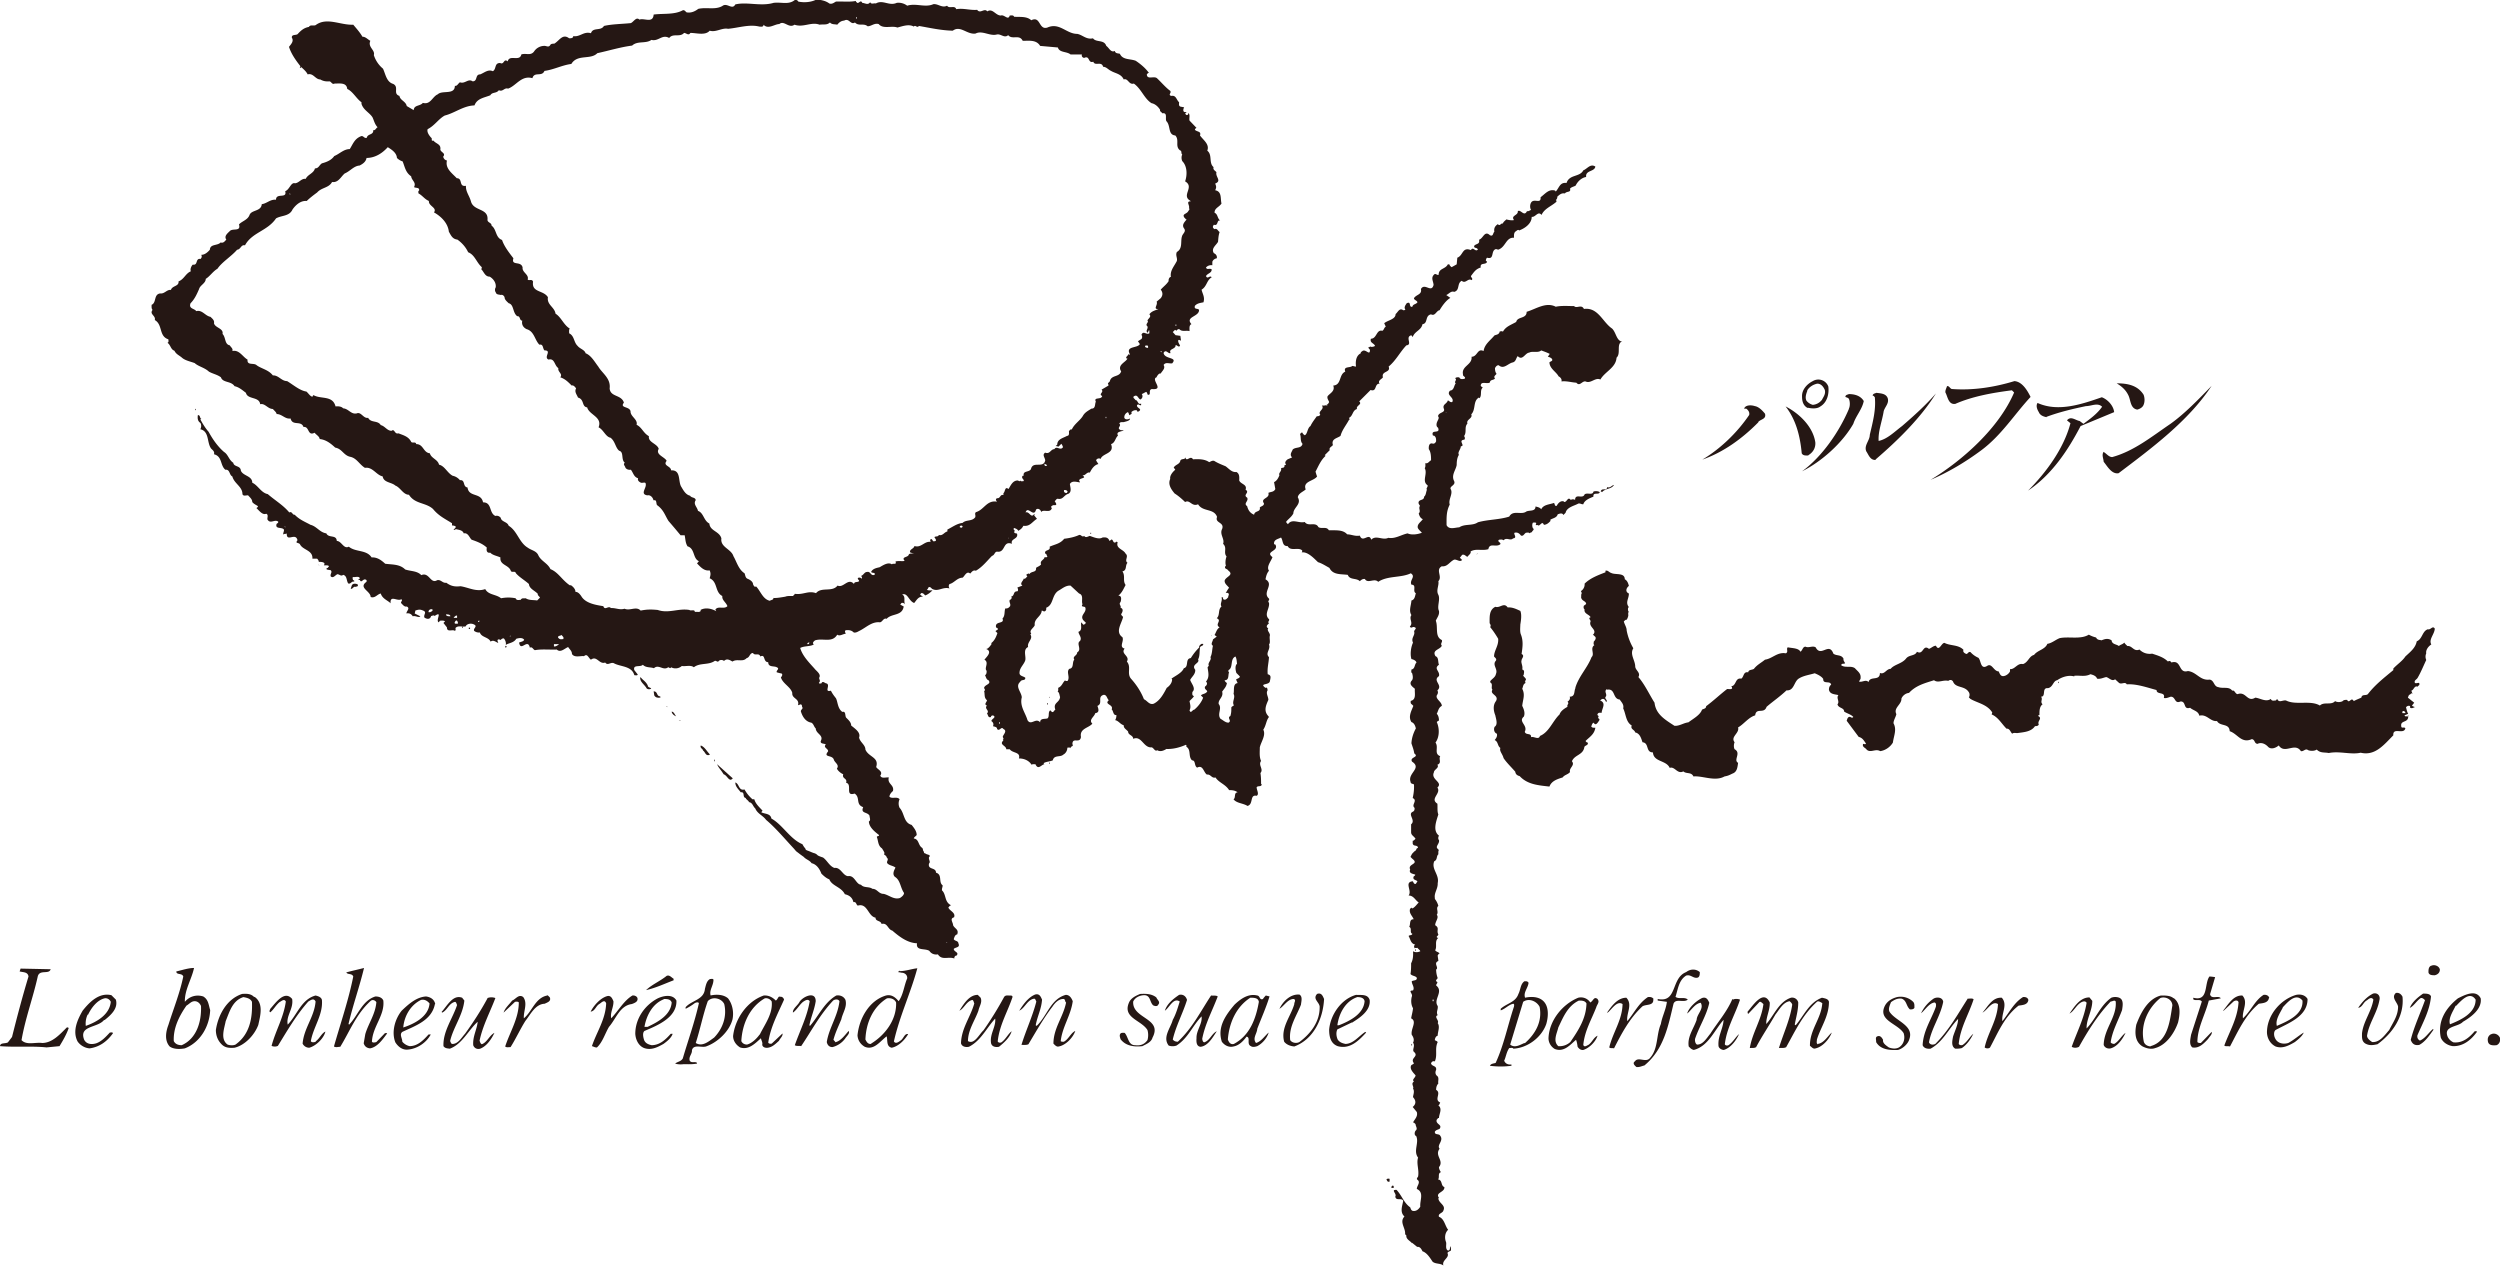
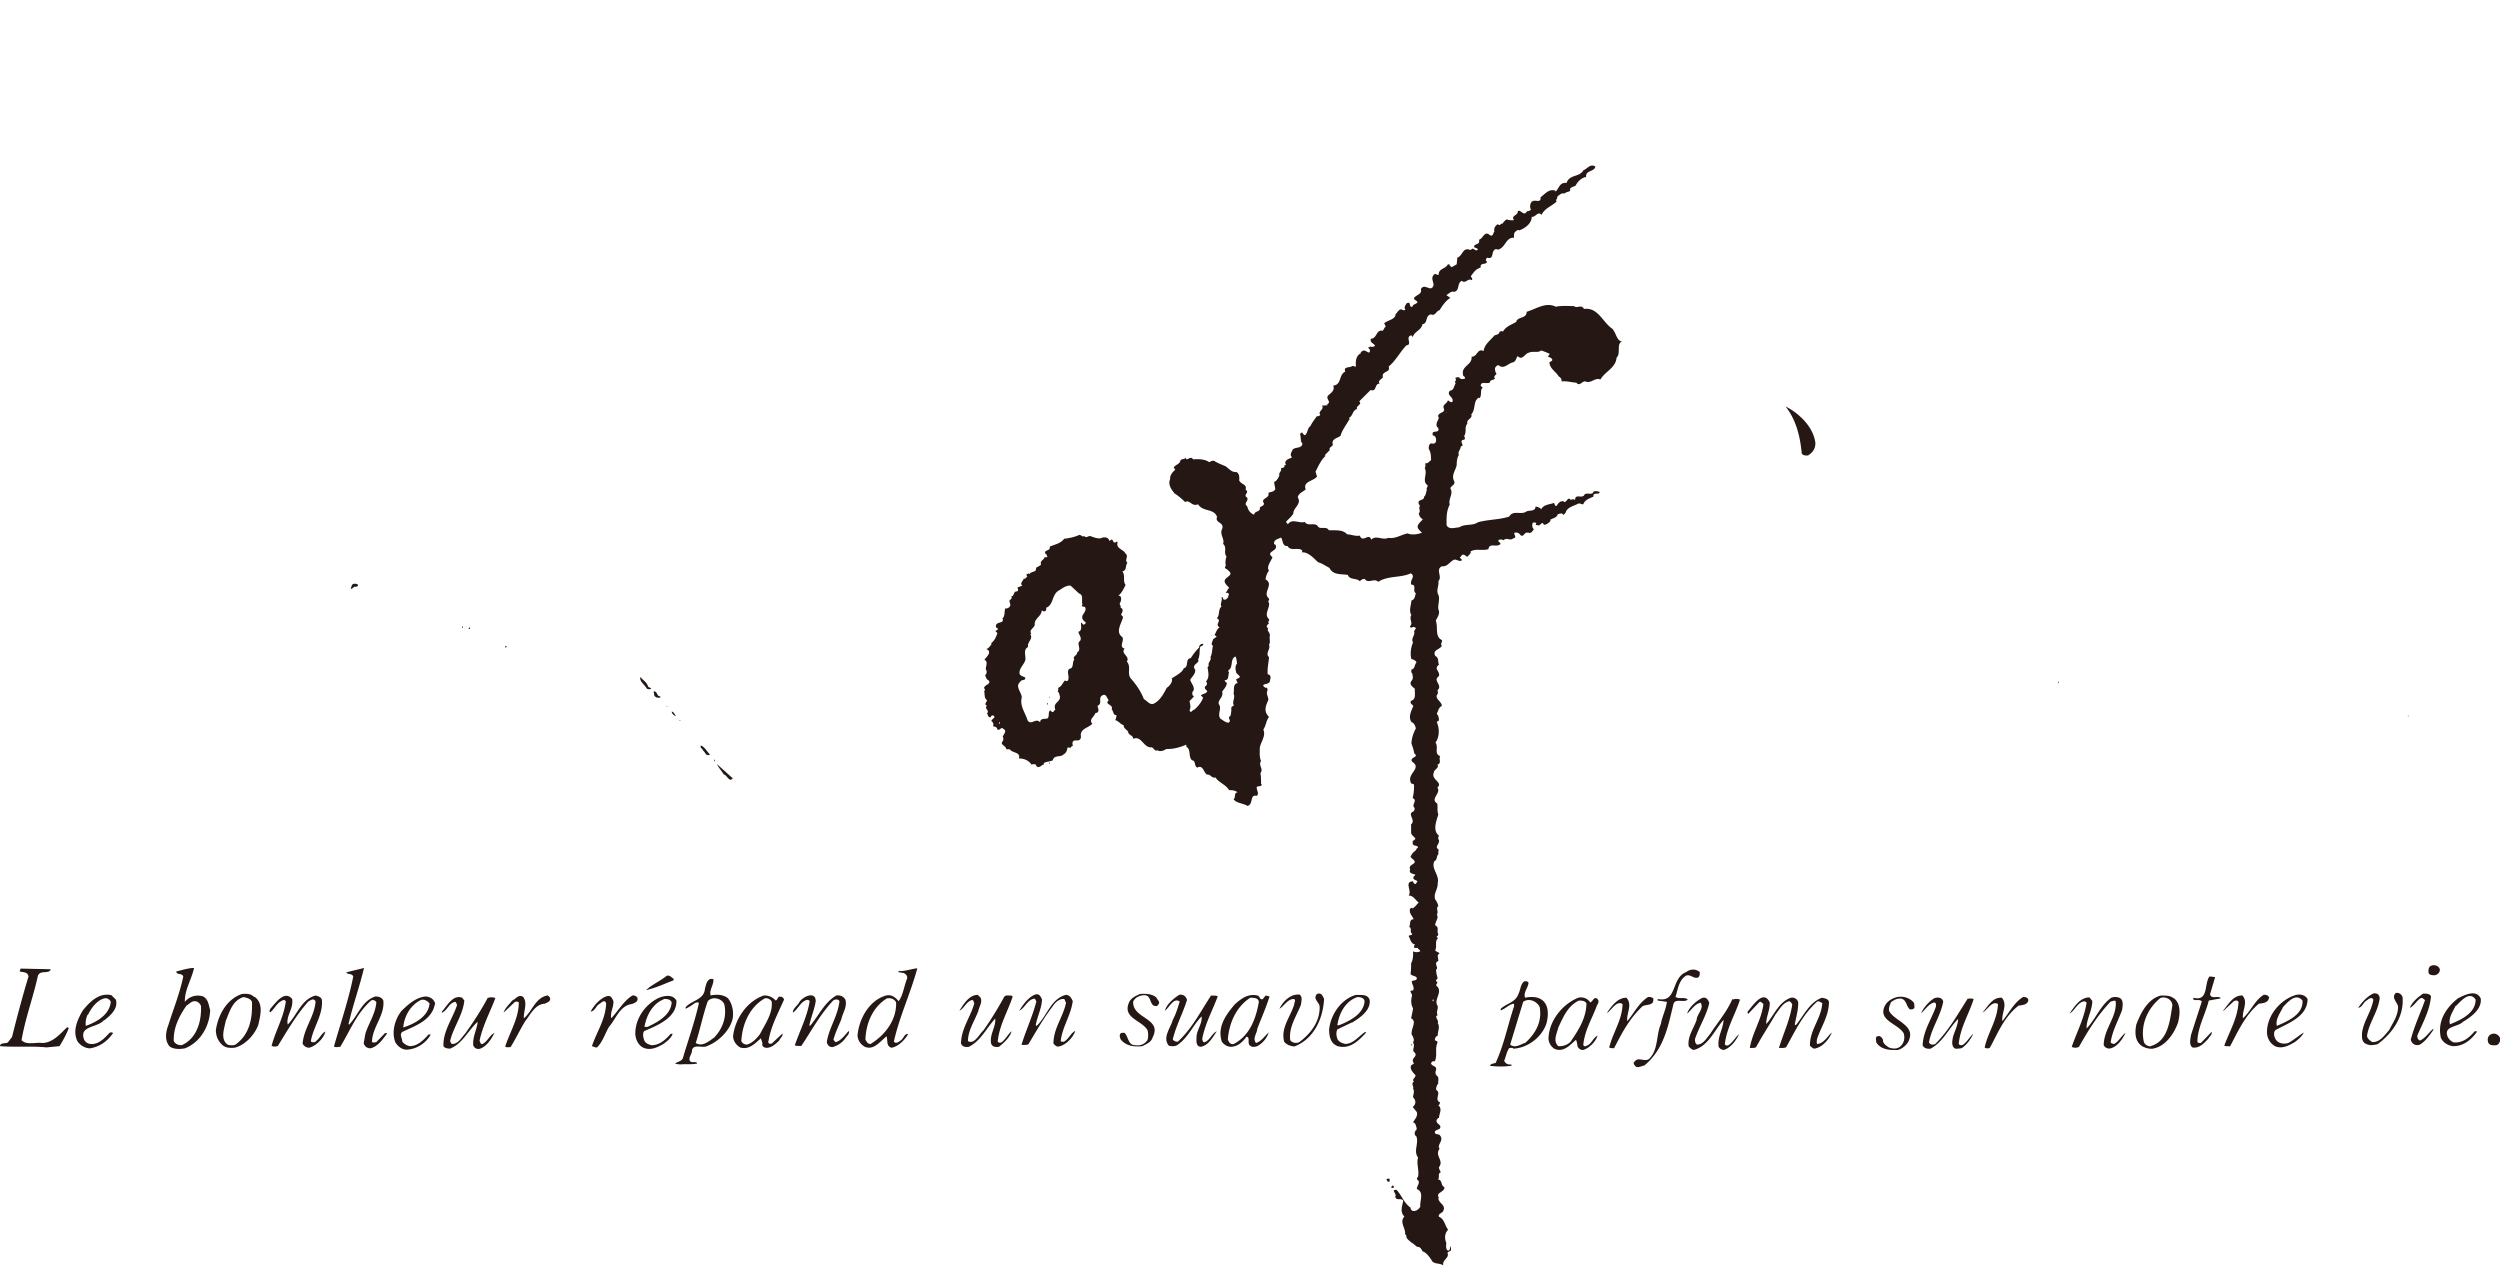
<svg xmlns="http://www.w3.org/2000/svg" id="_レイヤー_2" data-name="レイヤー 2" viewBox="0 0 78.98 40">
  <defs>
    <style>.cls-1{fill:#251714}</style>
  </defs>
  <g id="_レイヤー_1-2" data-name="レイヤー 1">
-     <path class="cls-1" d="M57.11 12.88c.13.03.3.04.4-.04.22-.13.28-.41.25-.63a.336.336 0 00-.49-.17c-.18.09-.35.27-.34.49 0 .15.04.29.18.36zm-.02-.54c.07-.12.19-.19.32-.22.13 0 .2.11.24.2.03.13-.04.21-.09.31-.08.1-.18.15-.29.16a.39.39 0 01-.2-.13c-.05-.1-.01-.22.03-.32zm4.68.42c.55-.24 1.17-.35 1.79-.43l.07.07c-.48 1.12-1.62 2.14-2.64 2.76.56-.24 1.1-.56 1.61-.94.63-.47 1.04-1.13 1.55-1.68-.1-.2-.26-.48-.51-.5-.62.19-1.3.3-1.97.25-.06 0-.09-.11-.16-.09-.02.07-.06.13-.05.2.07.12.09.39.31.36zm5.46-.29c.09.16.06.43.29.47.08-.02.17-.07.2-.15.04-.09.04-.22 0-.32-.19-.3-.51-.36-.85-.36.15.09.28.2.36.36zm-.77 1.8c-.07.1-.01.2 0 .32.11.13.25.4.47.36 1.03-.78 2.2-1.64 2.94-2.76-.42.43-.84.87-1.3 1.2-.59.4-1.15.86-1.84 1.05-.11 0-.18-.11-.27-.16zm-7.2.24c.71-.61 1.43-1.32 1.9-2.08-.32.37-.7.71-1.07 1.03-.24.18-.46.41-.74.47-.02-.31.11-.62.16-.94.04-.14.17-.24.13-.4-.05-.16-.22-.16-.36-.18-.04.02-.11.02-.12.09.04 0 .05.03.07.05.04.41-.07.8-.16 1.19 0 .18-.19.33-.11.52.07.1.12.28.29.27zm-.85-1.59c-.31.73-.85 1.51-1.48 1.97.62-.31 1.27-.89 1.62-1.5.08-.25.28-.46.33-.72-.1-.17-.29-.22-.47-.22-.04.02-.11.02-.11.09.04.02.08.02.11.06.04.09.04.23 0 .31zm6.24.25c.4-.15.82-.25 1.25-.34.17 0 .37-.12.51.02-.16.23-.39.39-.59.54l-.12-.09c-.13-.02-.28-.17-.4-.02l.11.09c-.21.8-.77 1.56-1.34 2.13.76-.51 1.27-1.29 1.66-2.04l1.06-.44c-.02-.2-.2-.4-.39-.47-.61.21-1.37.48-2.03.18-.06.09-.01.21.04.29.04.1.14.14.25.16zm-9.11.17c.07-.1.27-.09.22-.27-.09-.11-.2-.22-.32-.24-.12-.04-.3-.04-.34.08h.07c.06.05.11.11.09.2-.38.56-.91 1.07-1.48 1.41.66-.23 1.26-.66 1.78-1.19z" />
    <path class="cls-1" d="M57.13 14.38c.15-.09.23-.23.22-.4-.07-.5-.51-.92-.94-1.14.33.42.46.94.51 1.48.04.08.13.07.21.07zM76.8 30.51c-.08.04-.08.13-.08.21.02.09.12.09.2.09.09-.02.16-.08.16-.18-.02-.11-.17-.17-.27-.12zm-70.38.97c-.22-.07-.44 0-.58.17-.01-.38.21-.7.29-1.07-.18 0-.38.07-.56.11 0 .12.18.04.22.16-.11.53-.31 1.02-.47 1.53-.08.21-.13.49.04.68.12.09.32.09.48.06.49-.19.78-.7.8-1.21-.05-.15-.05-.33-.22-.43zm-.68 1.54c-.1 0-.2-.03-.25-.13-.02-.41.17-.79.4-1.12.09-.05.15-.14.26-.14.09 0 .16.06.2.15.02.48-.13 1.03-.61 1.24zm6.44-.4l-.29.3s-.11.04-.14-.01c.02-.48.41-.83.36-1.3-.04-.1-.15-.13-.25-.13-.42.13-.55.6-.83.89l-.02-.02c.14-.6.35-1.18.49-1.77-.19.05-.38.09-.56.14.04.08.18.02.22.13-.15.75-.4 1.47-.61 2.21.06.04.14.01.2.01.3-.49.5-1.03.96-1.45.06-.05.14-.02.18.04-.03.38-.25.67-.35 1.01l-.05.29c.03.1.1.15.2.16.24-.04.41-.3.54-.47-.01-.02-.05-.01-.07-.01zm16.24-1.96l-.05.05s.07.01.11.02c.1 0 .19.07.18.18-.1.23-.12.51-.27.72-.11-.13-.23-.22-.4-.18-.54.16-.85.74-.9 1.26.01.15.09.28.23.36.29.12.48-.17.69-.33.04.12-.02.32.16.36.21-.04.41-.24.52-.43-.12-.03-.14.15-.25.21-.05.04-.15.11-.2.02.18-.8.53-1.53.74-2.31-.19.02-.36.09-.56.09zm-.9 2.32c-.1.01-.14-.06-.18-.14.02-.52.23-1.02.68-1.3.12-.02.24.02.29.13.02.55-.35 1.03-.79 1.3zm-25.41-.52c-.22.22-.46.49-.78.49-.22-.03-.49.08-.65-.09.12-.69.36-1.33.51-2 .05-.25.36-.06.41-.24l-.95-.02-.03.09c.11.03.26.01.28.16-.19.63-.36 1.27-.52 1.91l-.13.17c-.08.05-.24 0-.25.12.48.04 1-.01 1.47.04l.41-.04c.11-.18.22-.37.29-.57-.02-.03-.05-.02-.07-.02zm50.82-.96c.08-.24.1-.53.34-.68.14-.04.21.08.33.07.1 0 .1-.11.1-.18-.13-.11-.3-.1-.43 0-.49.19-.27.98-.9.85v.05l.29.04c-.03.25-.15.46-.19.7-.15.35-.08.78-.34 1.07-.13.17-.37-.05-.48.11-.09.06 0 .14.05.18.1.01.16-.03.25-.05.62-.51.75-1.25.92-1.95.07-.18.32-.02.45-.13-.1-.1-.28 0-.39-.09zm-31.65-.58c-.07-.04-.13-.13-.22-.09-.21.17-.46.27-.65.45.31-.07.58-.2.87-.31v-.04zm48.88.62c-.07-.11-.3.05-.34-.13l.16-.54s-.12-.02-.18-.02c-.17.23-.02.8-.51.67v.05c.08.06.2-.02.27.07l-.34 1.05c-.02.13-.07.31.04.4.21.04.36-.12.5-.27.04-.07.14-.15.11-.22l-.34.35s-.08.01-.11-.03c0-.45.25-.87.36-1.31l.38-.07zm-47.71-.09c-.05-.17.09-.31.09-.5-.02-.04-.07-.02-.11-.02-.11.06-.13.2-.16.31-.03.35-.42.36-.61.58v.05c.1-.05.2-.11.29-.18.04-.02.1-.04.13 0-.13.59-.34 1.17-.51 1.75-.06.1-.17.1-.24.16.08.03.2.03.26.02.12 0 .29.01.43-.02v-.02c-.06-.06-.17.02-.23-.07-.04-.13.08-.21.07-.33.05-.21.33-.06.47-.13.35-.13.71-.47.81-.84.05-.23 0-.49-.14-.67-.15-.13-.38-.13-.56-.09zm.11 1.33c-.17.12-.37.3-.58.17.14-.43.23-.9.38-1.32.14-.16.43-.1.52.09.09.38-.04.77-.32 1.06zm26.18-1.17c-.15-.13-.38-.13-.56-.09-.06-.17.09-.3.11-.47-.03-.06-.09-.05-.13-.05-.13.09-.12.27-.19.4-.09.27-.38.3-.56.47v.05c.15-.05.25-.18.4-.21.04.02.02.06.02.09-.2.6-.32 1.22-.58 1.78-.06.02-.15.02-.18.09.21.03.47.03.68 0v-.04c-.1.01-.19-.02-.23-.12.06-.13.07-.27.16-.4.05 0 .11-.02.13.02.44-.02.89-.35 1.04-.78.07-.24.09-.57-.11-.74zm-.58 1.34c-.14.06-.31.17-.45.05l.41-1.35c.18-.13.43-.02.52.16.09.47-.14.86-.47 1.15zm27.52-1.57c-.14.14.06.29.08.42 0 .29-.16.5-.28.74-.15.17-.3.4-.54.38-.06-.04-.16-.11-.16-.2.06-.4.32-.72.39-1.12.04-.14-.06-.25-.2-.21-.2.1-.35.27-.47.45.14-.02.15-.17.28-.24.05-.04.14-.12.2-.02-.06.38-.32.69-.36 1.07 0 .13-.01.25.11.32.13.07.24.05.38.02.48-.35.85-.89.79-1.5-.04-.08-.11-.14-.21-.12zm.76 1.49c-.06-.04-.08-.09-.07-.16.17-.4.39-.78.43-1.23-.03-.09-.15-.09-.25-.09-.17.12-.34.26-.42.45.12-.05.2-.2.32-.29.05-.05.12 0 .16.05-.15.42-.34.82-.45 1.25.04.12.12.19.27.16.19-.1.32-.3.45-.48l-.02-.02c-.13.11-.24.29-.4.36zm1.37-.59c.24-.14.61-.4.56-.74-.15-.3-.52-.1-.72 0-.39.31-.65.73-.54 1.24.06.15.22.25.38.27.33.01.58-.2.76-.45 0-.03-.04-.02-.07-.02-.18.21-.39.38-.67.35a.372.372 0 01-.18-.17c-.15-.35.31-.31.47-.47zm-.22-.5c.15-.15.43-.49.62-.2 0 .44-.49.65-.81.78-.06-.19.09-.4.18-.59zM8.03 31.5c-.1-.11-.24-.11-.38-.1-.49.16-.76.67-.83 1.14 0 .19.07.35.2.47.11.1.25.1.39.09.33-.08.63-.4.75-.72.06-.28.18-.68-.12-.89zM7.44 33c-.06.03-.17.03-.25 0-.24-.17-.1-.52-.06-.74.12-.29.21-.65.56-.76.1.02.22.04.27.15.02.51-.07 1.03-.52 1.35zm28.58-1.6c-.14.06-.3.13-.36.29-.19.47.4.54.59.85.03.09.03.23 0 .32-.1.14-.23.18-.39.16-.22 0-.21-.26-.33-.39-.04 0-.1-.01-.13.02-.05.06-.01.13 0 .18.16.21.42.25.69.22.11-.06.28-.12.32-.27.33-.62-.65-.59-.61-1.14.06-.13.21-.2.36-.2.19.01.16.22.27.32.04.02.13.05.16-.02.08-.09-.03-.15-.06-.23-.14-.11-.31-.12-.5-.11zm5.59 0c-.16.17.1.27.08.43 0 .46-.29.83-.64 1.09-.09.05-.23.03-.29-.06-.05-.42.2-.76.34-1.12.01-.1.06-.26-.05-.32-.29-.02-.52.22-.63.45.14-.08.26-.31.45-.31.09.03.01.11.02.16-.11.39-.44.75-.32 1.19.07.09.19.14.32.15.62-.23.91-.89.94-1.5-.04-.09-.08-.21-.22-.16zm-38.31.83c.2-.16.44-.37.36-.65l-.14-.14c-.38-.09-.68.2-.91.49-.16.28-.33.64-.16.97.08.12.23.21.38.22.3-.04.55-.21.74-.48-.02-.04-.07-.02-.1-.02-.13.14-.26.28-.43.34-.13.04-.3.04-.38-.11-.18-.46.43-.37.63-.63zm-.52-.17c.1-.21.28-.46.52-.52.09-.02.17.04.2.11-.04.41-.45.64-.79.76a.67.67 0 01.06-.36zm29.16-.61c-.08.01-.17-.03-.22.05-.19.35-.41.71-.65 1.05-.14.13-.29.46-.49.34 0-.35.22-.65.33-.96.03-.15.13-.26.07-.41l-.09-.09c-.27 0-.44.28-.58.5.15-.07.22-.3.41-.34.04.02.04.07.06.11-.12.43-.41.79-.42 1.26.03.11.15.13.25.11.38-.19.56-.6.83-.89.03.26-.18.49-.13.78.03.11.14.13.25.11.16-.13.34-.29.4-.49-.11.08-.18.24-.31.34-.03.03-.11.03-.13-.02.05-.51.32-.95.47-1.41l-.02-.03zm1.68 1.46s-.09.01-.11-.02c.05-.45.32-.81.38-1.26-.04-.1-.1-.2-.22-.2-.48.13-.59.67-.92.98l-.03-.02c.05-.28.18-.51.2-.81-.04-.09-.08-.2-.22-.16-.22.09-.38.32-.5.51.18-.08.26-.36.48-.38.04.02.04.06.06.09-.12.47-.33.91-.47 1.37.07 0 .16.01.22-.02.24-.4.47-.81.76-1.19.08-.12.2-.25.36-.24.05.02.03.09.07.11-.09.46-.4.81-.4 1.3.05.05.1.11.17.09.22-.04.45-.28.52-.49-.14.06-.21.26-.36.34zm4.64-1.46c-.33.5-.59 1.03-1.05 1.46-.07 0-.12-.02-.16-.07.1-.43.32-.83.45-1.25-.03-.11-.12-.19-.25-.16-.19.13-.38.28-.45.5.14-.09.27-.43.47-.29-.06.19-.12.4-.22.58-.07.26-.33.55-.13.81.07.03.18.03.25 0 .37-.24.5-.62.79-.92.03.24-.17.44-.16.69-.01.12 0 .26.13.27.24-.03.39-.31.51-.49-.16.07-.22.3-.4.35-.05-.02-.05-.07-.06-.11.09-.47.32-.89.49-1.34-.05-.04-.13-.02-.2-.03zm1.85.03l-.12-.03s-.07.07-.09.11c-.11.05-.09-.1-.18-.11-.28-.07-.52.1-.72.29-.28.33-.55.71-.4 1.17.08.11.22.19.37.15.17-.03.31-.17.41-.31.14.02-.01.24.14.3.05.04.14.02.2 0 .17-.09.31-.26.36-.43-.13.11-.23.28-.4.33-.12-.15.03-.29.04-.45.13-.34.28-.67.39-1.03zm-1.13 1.5c-.11.03-.16-.06-.19-.14.04-.52.26-1.03.71-1.32.11 0 .25 0 .27.13-.09.52-.28 1.06-.79 1.33zm3.73-.67c.24-.15.6-.38.56-.72-.06-.19-.26-.15-.43-.16-.47.13-.81.63-.85 1.1 0 .22.05.44.27.52.39.11.67-.18.9-.43l-.03-.02c-.2.13-.37.37-.62.38-.1-.02-.19-.05-.25-.14-.04-.09-.06-.22-.01-.32l.46-.22zm.17-.81c.1 0 .21.02.23.13-.03.41-.48.63-.81.76h-.05c.05-.37.25-.76.63-.89zm28.81.02c-.03-.08-.11-.1-.18-.09-.28.18-.4.51-.65.74-.04-.23.18-.51-.02-.72-.29-.01-.44.28-.61.48h.02l.31-.29c.04-.03.13-.06.16.02-.03.51-.28.91-.45 1.37.04.04.12.01.18.03.25-.47.47-.98.91-1.35.12-.02.29-.02.32-.18zm1.21.04c-.07-.12-.21-.16-.36-.13-.48.14-.89.61-.92 1.12-.02.22.09.42.27.51.22.08.42-.03.61-.14.1-.08.23-.18.28-.3-.15.09-.32.24-.49.33-.16.05-.35.01-.42-.16-.03-.06-.05-.19.02-.25.38-.21 1.02-.42 1.01-.99zm-.79.27c.14-.14.41-.49.63-.22.03.45-.49.66-.81.8-.05-.19.09-.39.19-.58zM9.98 32.91s-.13.05-.16-.02c.08-.45.39-.83.35-1.3-.02-.09-.12-.12-.2-.14-.45.12-.58.61-.88.92-.06-.28.19-.5.14-.81-.24-.29-.52.12-.69.31-.01.03-.05.09 0 .11.11-.09.17-.22.29-.32.06-.03.15-.12.2-.02-.07.51-.32.91-.45 1.4.05.03.15.03.2 0 .29-.47.57-.96.96-1.4.06-.03.17-.13.23 0-.04.49-.37.84-.41 1.33.04.08.12.13.21.13.22-.06.46-.3.51-.51-.12.05-.18.22-.31.31zm7.31-1.46c-.38.07-.48.51-.74.72-.02-.21.13-.47-.02-.67-.14-.11-.24.07-.35.11-.09.12-.23.24-.27.38l.36-.34s.1-.02.12.02c0 .5-.28.93-.43 1.39.04.04.11.02.17.02.17-.27.3-.56.47-.83.16-.2.31-.53.61-.54.07-.04.21-.07.16-.2l-.07-.07zm2.85.09c-.01-.06-.09-.1-.16-.09-.27.16-.45.49-.67.72-.04-.18.08-.35.07-.54-.04-.09-.08-.19-.2-.16-.21.06-.42.29-.52.49.14-.02.16-.17.27-.24.06-.03.17-.17.22-.02-.02.51-.3.9-.45 1.35.05.01.1.05.16.04.18-.17.25-.43.38-.65.22-.25.34-.67.72-.72.08-.03.2-.07.18-.18zm4.48-.06c-.05.03-.05.09-.11.13-.1-.1-.22-.17-.38-.16-.53.18-.91.74-.97 1.28 0 .15.09.28.22.36.27.09.47-.12.66-.29.01.07.06.13.04.21.02.08.1.1.18.09.14-.02.24-.12.35-.22.03-.07.13-.15.11-.23l-.34.32s-.08.02-.11-.03c.07-.49.3-.91.5-1.36-.02-.06-.06-.1-.14-.09zm-.62 1.2c-.1.14-.25.28-.4.32-.08 0-.15-.04-.18-.11.03-.54.26-1.07.74-1.35.09-.02.18.03.22.1.04.39-.22.72-.38 1.05zm2.4.25s-.04-.05-.07-.08c.06-.23.16-.43.25-.65.04-.2.19-.39.13-.61-.05-.11-.17-.16-.29-.14-.38.22-.56.65-.83.96l-.02-.02c.05-.26.16-.49.2-.76 0-.33-.4-.15-.51.02-.06.12-.22.21-.21.34.12-.08.19-.23.32-.34.05-.03.15-.11.21-.02-.08.49-.31.93-.47 1.39.06.04.14.01.2.03.33-.49.59-.99 1.01-1.44.05-.04.16-.06.2.02-.05.47-.33.84-.4 1.29.02.1.08.16.18.16a.72.72 0 00.4-.27c.04-.07.16-.16.11-.24-.1.11-.24.31-.4.35zm42.27-1.39c-.1-.09-.25-.09-.4-.09-.42.1-.65.57-.78.92-.05.25-.05.54.2.69.12.06.27.1.4.05.36-.1.61-.49.72-.81.06-.25.1-.59-.14-.77zm-.73 1.52c-.08-.01-.17-.04-.21-.14-.12-.52.11-1.06.52-1.39.16-.06.37.04.38.23-.08.5-.14 1.14-.69 1.29zm-54.19-1.34c-.03-.15-.15-.22-.29-.24-.3.02-.54.23-.77.45-.21.26-.33.67-.2 1 .09.14.22.24.38.23.31-.02.6-.22.74-.48h-.07c-.17.19-.35.37-.6.37a.425.425 0 01-.23-.14c0-.11-.1-.23 0-.31.4-.19.93-.36 1.03-.88zm-.45-.13c.12-.03.21.04.27.11-.03.42-.49.65-.83.76.03-.36.23-.71.56-.87zm2.1-.05c-.21.39-.45.76-.71 1.12-.11.12-.22.33-.41.32-.04-.02-.04-.06-.06-.09.1-.44.4-.81.45-1.28l-.07-.09c-.29-.11-.47.25-.65.45l.02.02c.17-.08.21-.3.41-.34.04.02.04.06.06.1-.14.43-.45.83-.43 1.3.05.07.12.07.2.08.39-.14.59-.59.88-.85-.02.24-.16.46-.14.74.03.09.12.14.22.11.21-.08.36-.31.45-.5-.16.08-.23.3-.4.36-.05-.03-.05-.07-.07-.11.1-.48.33-.9.5-1.35a.358.358 0 00-.25 0zm5.19 1.48c-.1-.02-.2-.06-.24-.16-.03-.09-.06-.23.01-.29.4-.17 1.03-.42 1.01-.96-.12-.22-.42-.15-.59-.07-.42.22-.71.65-.71 1.12.01.18.1.38.28.45.23.08.43-.03.61-.13.11-.08.25-.19.29-.32h-.06c-.17.19-.35.36-.61.36zm.38-1.46c.1 0 .21 0 .25.11-.03.4-.44.62-.76.77h-.1c.06-.35.25-.73.61-.87zm31.27 0c-.04-.06-.11-.07-.18-.06-.3.2-.43.5-.65.76-.04-.24.18-.52-.03-.74-.28 0-.47.27-.61.47h.02c.13-.1.29-.39.47-.27-.01.51-.31.9-.42 1.37.04.04.1.01.15.03.24-.47.49-.95.9-1.33.12-.07.36-.01.34-.22zm8.18.07a.564.564 0 00-.49-.13c-.15.04-.3.12-.38.27-.24.47.4.56.59.87.05.16.01.33-.12.43-.1.08-.25.06-.35.02-.08-.06-.2-.13-.18-.24-.03-.05-.08-.15-.18-.11-.08.03-.03.12-.04.18.14.25.45.26.69.25.15-.04.32-.19.36-.34.15-.42-.39-.56-.6-.83-.09-.1-.02-.23.02-.34.1-.07.2-.13.34-.11.16.06.14.24.26.34.05 0 .11 0 .14-.05 0-.07.01-.15-.05-.2zm3.49-.13c-.29.18-.44.5-.65.76-.04-.24.18-.52-.02-.74-.3-.02-.44.28-.61.47.15-.07.3-.39.49-.27-.02.51-.32.9-.42 1.37.04.04.14.04.17 0 .25-.46.44-.96.9-1.32.12-.02.29-.02.31-.18-.02-.08-.1-.1-.18-.09zm2.89 1.48s-.09 0-.12-.05c.05-.36.24-.69.36-1.02.02-.13.06-.33-.09-.39a.358.358 0 00-.25 0c-.36.26-.48.66-.78.97-.01-.29.18-.56.18-.87l-.09-.11c-.3 0-.48.3-.63.51.14-.07.22-.28.38-.36.04-.02.12-.05.16.02-.08.5-.31.93-.47 1.39.06.04.16.04.23 0 .28-.5.59-1 1-1.43.06 0 .12-.06.16 0 .04.49-.37.86-.38 1.37.03.09.13.13.22.11.22-.06.38-.3.47-.49-.13.09-.21.27-.36.35zm-16.33-1.42c-.12-.09-.13.06-.23.11a.351.351 0 00-.38-.15c-.51.21-.92.73-.94 1.28 0 .14.08.27.2.34.29.11.48-.13.67-.29.03.07.04.15.05.22.04.06.1.11.18.1.19-.06.39-.26.45-.45-.13.06-.17.21-.29.29-.05.02-.13.09-.16 0 .04-.44.26-.8.41-1.19.02-.08.11-.16.05-.24zm-.85 1.35a.5.5 0 01-.39.14c-.18-.16-.04-.41 0-.59.15-.31.29-.68.65-.85.09 0 .19 0 .24.09-.01.47-.25.84-.51 1.22zm5.11-1.35c-.17.4-.46.73-.7 1.1-.11.13-.23.35-.42.34-.05-.03-.07-.11-.06-.18.13-.39.36-.73.45-1.14-.04-.09-.09-.2-.23-.15-.18.09-.41.29-.47.49.13-.1.25-.32.43-.34.11.19-.12.35-.13.54-.09.27-.3.53-.25.84.05.05.08.09.16.11.46-.12.65-.62.94-.95v.02c-.02.27-.18.49-.16.79 0 .09.11.14.17.14.22-.07.39-.3.48-.5-.11.09-.18.24-.32.34-.03.03-.11.03-.13-.02.06-.52.33-.94.48-1.41-.07-.03-.17-.03-.22 0zM57.44 33c-.07-.03-.04-.1-.04-.16.12-.39.38-.73.38-1.19-.02-.1-.14-.11-.22-.13-.41.15-.58.58-.83.87l-.03-.02c.04-.23.11-.44.11-.7a.196.196 0 00-.23-.15c-.39.13-.54.57-.78.83-.01-.22.12-.43.11-.68-.2-.43-.54.11-.7.29 0 .02 0 .06.02.07l.34-.36c.04-.06.1.02.14.05-.06.5-.35.9-.43 1.39.07-.01.14.01.2-.03.18-.34.41-.68.61-1.03.12-.15.24-.39.45-.42.03.03.07.06.08.11-.07.48-.28.91-.42 1.37.07-.01.17.01.23-.03.28-.5.52-1.03.98-1.44.06-.02.1.02.16.05-.03.49-.4.84-.39 1.35.06.04.1.11.18.08.22-.05.43-.29.51-.5-.13.11-.25.34-.45.36zm4.73-1.46c-.31.48-.59 1-1.03 1.44-.06.03-.16.04-.2-.05.08-.45.36-.82.45-1.28-.02-.16-.23-.16-.32-.09-.17.12-.3.28-.38.45.13-.1.25-.32.43-.34.06.03.04.09.04.13-.14.4-.4.76-.42 1.22.04.1.15.12.25.11.39-.21.57-.63.87-.94 0 .18-.1.37-.16.56-.02.12-.07.3.07.38.07 0 .14 0 .21-.02.16-.11.28-.28.36-.45-.11.09-.18.24-.32.34-.03.03-.11.03-.14-.02.05-.52.32-.94.47-1.41-.04-.04-.12-.02-.18-.02zm16.51 1.14c-.08.06-.1.13-.08.23.03.12.15.12.27.11.08-.03.13-.12.11-.23-.05-.12-.19-.17-.29-.11z" />
    <path class="cls-1" d="M45.46 26.9l-.02-.07c-.13-.08.05-.17.02-.29-.03-.03-.03-.09 0-.14-.21-.16-.08-.47-.02-.67-.04-.1-.02-.22-.03-.34-.25-.16.13-.32 0-.51.19-.17-.22-.25-.11-.48 0-.09.18-.14.11-.24.15-.06.03-.18.09-.27-.21-.08-.04-.28-.15-.43.13-.18.13-.45.04-.65.02-.01.04-.05.07-.04 0-.09-.02-.17-.07-.22.05-.09.05-.19.16-.25 0-.13-.2-.21-.16-.33.04-.06.05-.1.02-.16.19-.17-.17-.3.05-.45.04-.16-.18-.23 0-.36-.04-.09 0-.23-.11-.27-.12-.2.14-.2.2-.33-.06-.07.03-.11 0-.18-.23-.11-.11-.4-.19-.61.04-.1.12-.18.1-.31-.07-.14.05-.36-.02-.51-.08-.14.03-.3 0-.43.14-.14-.1-.36.11-.47.17.02.23-.12.37-.2.08-.05.2.09.27 0l-.07-.07s.05-.06.07-.09c.08-.03.12.05.17.06.04-.06.12-.1.1-.17.18-.1.35-.01.56-.07.04-.22.25-.04.38-.16.02-.06-.12-.08-.04-.14.04 0 .09-.02.14.02.1-.11.21.03.3-.06.15-.02 0-.14.05-.18.09-.02.15.02.2.09.08.03.1-.06.16-.09.03 0 .09-.02.11.02.03-.04.07-.01.09-.07.02-.02.07-.06.02-.09-.03-.05-.03-.14 0-.18.04 0 .09-.01.11.02-.02 0-.02.05-.02.06.03 0 .08-.01.09.02l.11-.09s.06.03.05.06c.09 0 .16-.06.22-.13l-.02-.02c.06-.06.21-.06.24-.18.05-.02.15-.06.18.02l.07-.07c.04-.18.28-.22.4-.29.06-.02.1.03.16.02.04-.13.2-.19.32-.24-.02-.16.17-.04.2-.14-.05-.04-.15-.04-.2-.02-.02.13-.2.02-.28.09-.06.16-.3-.05-.3.18l-.02-.02s-.1-.02-.11.02c-.1-.13-.12.06-.21.06l-.02-.02c-.1-.03-.18.06-.22.14-.08.02-.05-.07-.09-.09-.14.05-.33.05-.4.2-.04-.06-.11-.07-.18-.09 0 .17-.19.11-.29.16-.16.12-.42-.06-.54.16-.31.1-.67.09-.99.18-.17.12-.41.04-.59.16-.12 0-.32.09-.4-.07 0-.25-.01-.43.1-.65-.05-.16.1-.32.04-.47-.08-.11.16-.13.1-.27-.1-.19.05-.34.08-.51 0-.1.01-.23.07-.32-.05-.09.06-.17.06-.27.11-.01.02-.09.02-.16.02-.06.08-.03.11-.07-.01-.02.01-.07-.03-.09.1-.13 0-.28.11-.4-.05-.13.18-.16.12-.29.15-.15.05-.42.24-.53l.02.02c.09-.09 0-.26.11-.34-.03 0-.05-.03-.07-.05 0-.17.21-.04.29-.11.01-.1.13-.06.16-.13-.06-.05.02-.1.05-.14-.04-.05-.05-.11-.05-.18.02-.04.06-.1.12-.09.16.14.29-.06.44-.09.11-.03.1-.14.16-.2.15.16.23-.1.36-.11.11-.06.28.02.38-.07.08.03.17.06.27.11l-.06.09s.15.03.14.11c-.02.04-.07.04-.09.07.01.2.21.29.29.44.06.03.11.09.09.16.16-.02.31.03.47.04.11.13.18-.06.29-.04.17.08.31-.14.47-.06.14-.25.49-.37.51-.69.15-.14-.02-.43.18-.52h-.05c-.14-.07-.15-.28-.27-.4-.3-.2-.44-.68-.89-.62-.08-.16-.23 0-.31-.09-.17 0-.4-.02-.58.02-.31-.16-.62.07-.92.16 0 .23-.29.14-.33.32-.15.09-.33.14-.42.31-.02-.03-.06-.01-.1-.01-.02.11-.12.1-.17.13-.12.15-.31.27-.34.49-.2-.1-.19.18-.38.18.03.26-.33.29-.27.56-.02.06.12.08.04.14-.05 0-.12.03-.16-.05-.04 0-.09-.01-.13.03.08.05-.05.11.02.16-.06.07-.05.22-.18.23-.14.15.15.21.07.36-.07.02-.09-.04-.14-.05-.03.11-.17.12-.13.25.07.15-.16.11-.18.25.05.05 0 .11-.02.16-.03.06-.05.16.02.2.09.22-.24.03-.16.25h.03c.07.04.07.11.07.18-.02.05-.06.09-.12.07-.1-.02-.12.09-.11.18.07.1.07.25.07.35-.06.03-.1.12-.18.09 0 .06.01.12-.02.16.1.18-.1.41.09.54.02.05-.06.1-.02.14-.03.07-.03.18-.09.22 0 .12-.13.08-.17.16-.02.06.02.09.04.13-.06.09.04.16-.04.24.02.07.05.15.13.18-.06.09-.18.15-.16.27.02.06.1.12.13.16-.13.05-.32.08-.45.02-.2.04-.39.18-.61.14-.18.09-.39-.1-.54.06-.07-.24-.27.12-.36-.13-.15.03-.27-.04-.4-.04-.14-.16-.38-.12-.58-.13-.07-.13-.23-.03-.33-.1-.09-.18-.32 0-.43-.16-.19.05-.4-.12-.53.07-.03-.03-.07-.06-.05-.09.09-.1.16-.14.22-.25 0-.19.27-.29.14-.51.02-.13.18-.18.25-.25-.1-.26.26-.26.36-.41-.02-.04-.03-.09-.05-.15.09-.17.17-.37.32-.5l-.03-.02.16-.16c-.03-.08.05-.1.1-.16-.06-.2.13-.21.24-.29.05-.19.18-.34.27-.51h.02l-.02-.06c.13-.07.1-.23.25-.28-.04-.11.18-.14.07-.24l.36-.36c.21.07.11-.21.29-.2l-.02-.02c-.03-.09.08-.12.12-.18-.06-.21.26-.14.18-.34.23-.19.36-.46.56-.67.2-.02-.03-.24.13-.31.04-.02.05.02.07.05.06-.19.27-.21.31-.41.18-.02.07-.27.27-.31.13.07.17-.12.27-.13.07-.12.2-.31.34-.39l-.13-.09c.08-.03.15-.14.25-.1.19-.05.08-.27.24-.35.12.11.2-.1.31-.02.06-.05-.02-.08-.02-.13.1-.13.15-.22.31-.27-.03-.17.16-.07.2-.18l-.04-.04s.01-.07.04-.09c.24.07.11-.21.27-.27.02 0 .06 0 .07.02.25-.07.25-.4.51-.38 0-.08-.01-.17.07-.21.02-.02.07-.06.09-.02.17-.06.4-.21.4-.43.12.02.2-.2.31-.06.09-.2.3-.27.45-.4.03-.01.03-.06 0-.07.04-.03.05-.07.05-.11.07-.06.13-.12.24-.1.05-.08.2-.02.16-.15.05-.06.12-.06.18-.1.06-.13.19-.25.33-.27-.03-.22.27-.16.29-.33-.16-.1-.25.07-.38.12-.11.22-.44.12-.53.4-.21-.03-.23.15-.34.27l-.02-.03c-.2-.06-.31.1-.46.21.02.23-.21.02-.3.17-.04.07-.04.17 0 .23-.05.02-.08.05-.13.04-.09.19-.2-.07-.29 0 .02.14-.23.13-.12.28-.06.02-.17 0-.24-.02-.04.04-.1.08-.11.13-.07-.02-.09.1-.16.02-.09.06-.13.13-.11.24-.05.04-.03.16-.14.11-.17-.16-.21.1-.34.14v.07c-.02.08-.11.06-.16.13 0 .09.08.03.12.11-.08.1-.15-.11-.22.02-.28-.11-.24.17-.43.24l-.02.21-.16.09s-.07-.05-.07-.09h-.05c-.08.16-.29.12-.29.33-.05.02-.08-.04-.13-.02-.13.11-.04.21-.03.34-.07.27-.28-.08-.4.13.04.18-.15.17-.22.29 0 .06.1.07.11.13-.05.07-.14.05-.16.14-.13.03-.02-.19-.18-.11-.03.05-.1.13-.04.2-.02.02-.05.02-.07.02-.12-.09-.17.07-.24.12 0 .17-.24.19-.36.29l.05.11c-.06.03-.05.1-.11.13-.19-.05-.17.25-.36.25-.04.13.08.13.13.22l-.02.02s-.1.04-.14 0c0 .02-.01.03-.04.02-.02.04.02.06.04.09 0 .21-.13-.04-.24.04-.02.02-.06.03-.05.07-.16.08-.17.28-.15.42-.05 0-.08-.02-.12-.02-.06.07-.29 0-.22.18-.21.09-.11.42-.38.44.07.18-.12.25-.18.34-.02.07.03.12.05.18-.04.1-.13.12-.23.11.1.12-.14.18-.05.29-.02.04-.06.05-.11.05-.07.1-.15.2-.2.31-.1.06-.09.25-.18.29-.03-.02-.07-.05-.07-.08-.04-.02-.05.02-.08.04.04.1 0 .23.08.31-.04.16-.21.09-.31.18-.03.08-.11.16-.02.25l-.14.06s-.13.09-.05.16c0 0-.02.03-.05.02v.04c-.02.07-.08.03-.11.07.03.09-.09.14-.05.21-.03.08-.08.18-.17.22l.04.22c-.05.1-.14.08-.22.12.06.18-.26.16-.14.33.01.08-.09.09-.13.13.03.16-.16.09-.18.23-.13-.05-.19-.15-.22-.27-.13-.09.06-.16 0-.27-.15-.09.1-.16-.05-.25.06-.17-.15-.17-.2-.29 0-.09.02-.21-.09-.27-.14.02-.23-.1-.34-.18-.12-.05-.25-.1-.36-.17-.06-.02-.11.02-.16.04-.14-.1-.33-.1-.51-.09-.09-.15-.21.13-.25-.09.03.12-.11.05-.15.13-.02.12-.15.12-.21.22l.05.07c-.1.08-.18.2-.16.29-.08.17.03.33.14.46.13.08.27.21.33.27.15-.09.21.16.41.07.15.25.5.12.6.4-.08.2.24.16.16.38-.09.17.09.32.03.47.14.13 0 .27.11.4-.03.07-.05.21-.02.29l-.02.02c-.04.09.06.07.09.13.2.15-.07.19-.11.32-.01.1.09.16.14.23-.05.05-.09.15-.11.16h.06c.08.03.02.08.02.14-.04.04-.07.09-.14.07-.03-.02-.02-.05-.02-.07h-.05c.04.11-.06.2 0 .29-.12.1-.04.27-.15.37.18.08-.08.19.09.29-.09.05-.11.16-.16.24l.07.05-.12.09c0 .06-.09.15 0 .2-.03.11-.02.25-.08.36.05.09-.1.18-.05.27l-.04.05c.02.16.07.31-.05.45.05.05.04.11-.03.16-.03.08.05.1.07.15-.05.09-.15.07-.2.13l.07.07c-.05.14-.16.28-.28.38-.06 0-.11.14-.15.02.05-.1.02-.18 0-.29.04-.05.11-.1.14-.16-.07-.02-.05-.08-.05-.13.12-.11-.03-.26-.07-.38.05-.1.17-.18.16-.32-.14-.18.16-.2.09-.33.06-.1.04-.25.06-.36 0-.08.12-.05.1-.13h-.05s-.1.06-.07.11c-.11.11-.19.21-.27.34-.19.02-.05.28-.22.32-.06.15-.27.24-.39.33l.02.02c0 .11-.08.21-.17.27-.1.19-.21.4-.41.5-.14.05-.21-.1-.31-.14-.09-.23-.23-.45-.41-.65-.14-.17.02-.37-.13-.54.11-.18-.21-.24-.07-.41-.19-.05-.01-.23-.07-.36-.24-.17-.02-.44.02-.64-.02-.03-.06-.05-.06-.09.05-.07.08-.17-.02-.2.03-.07-.07-.11 0-.18.02-.06.05-.21-.07-.2.12-.1.16-.21.23-.34-.1-.14 0-.28-.1-.43.15-.03.08-.19.16-.27-.11-.08.05-.2-.06-.29-.07-.14-.32-.16-.25-.36-.01 0-.03-.02-.04-.02l-.02.02c-.09.04-.07-.06-.13-.09l-.07.05c-.04-.12-.13-.12-.22-.11-.11.07-.28-.01-.4-.05-.07.02-.13.07-.18 0-.07.06-.1-.07-.18-.02-.14.06-.29.09-.45.11-.13.16-.28.17-.46.25.04.15-.18.08-.14.22.05 0 .04.06.07.09-.02.04-.07.02-.09.02-.01.09-.16.11-.11.23-.05.06-.11.07-.16.11.02.16-.15.09-.21.2-.02-.05-.05 0-.09 0 0 .02 0 .06.03.07-.04.02-.06.09-.12.07-.01.07-.14.15-.04.22l-.16.06s.05.09 0 .12c-.15 0-.07.14-.2.17.01.01.03.02.02.05-.02.02-.03.05-.06.05-.03.08.04.12.01.2-.04.05-.08.08-.15.07-.04.1 0 .23-.09.32.08.19-.26.06-.2.29.03-.01.04.02.06.04-.02.04-.06.04-.08.07l.06.06c-.04.12-.09.24-.2.32l.02.02c-.04.06-.12.17-.18.16.21.08.03.24-.05.34.16.09-.02.27.07.35 0 .05 0 .11-.05.14.03.06.04.14.11.16.1.13-.12.13-.14.24 0 .03.06.07 0 .1.03.1-.01.21.09.29 0 .06-.11.13 0 .17-.1.1.1.15 0 .25.04.04.03.15.13.11v-.03s.04-.02.06-.02c.13.06-.05.11-.05.18.06.04.08.1.05.16.05.02.13.02.13.09.08.09.13-.1.2 0 .13.06 0 .17-.02.24 0 .04.05.07 0 .1l.02.02c-.15.14.09.16.09.28h.11c.09.13.35.08.29.29.17 0 .32.07.4.2.03-.03.08-.01.12-.02.09.2.18.02.29 0-.01 0-.02-.01-.03-.03.07-.05.2-.05.29-.09.04-.18.24-.09.33-.18.08-.04.13-.13.13-.22.03 0 .08-.02.1.02 0-.08.11-.05.06-.13 0-.24.24 0 .27-.23-.05-.27.25-.28.36-.42-.13-.12.07-.22.09-.33.15-.02.1-.14.07-.23.19-.08-.02-.29.2-.35.1 0 .1.12.16.17-.16.14.16.13.09.29.06.05.04.19.15.18 0 .06-.01.11-.04.16.11.02.16.13.27.16 0 .1.07.12.14.2 0 .12.16.11.16.23.26-.11.32.27.56.27.08-.02.12.15.2.09.1.06.21.01.29-.04.21.01.43-.05.61-.13.03 0 .02.04.02.06.16.1.05.31.18.43.12 0 .06.17.16.23.19-.1.2.15.31.22.12-.02.15.13.27.09.11.17.31.21.43.4.1 0 .19.01.27.07-.13.01-.05.17-.13.22.1.13.3.12.44.21.2-.05.06-.37.29-.32.09-.05 0-.18 0-.27.04-.06.15 0 .16-.09l-.02-.02c0-.11 0-.21-.02-.34.11-.12-.08-.25.02-.38-.06-.13-.04-.28-.04-.43.04-.18.2-.38.11-.56.09-.13.09-.29.18-.4l-.04-.05c-.13-.16-.05-.33.02-.49 0-.11-.09-.21-.02-.31-.02-.03 0-.1-.07-.07-.22-.16.13-.07.14-.22.02-.1.05-.18-.07-.21-.02-.19.03-.35.04-.54-.13-.13.06-.24 0-.4.06-.07 0-.19.03-.29 0-.09-.11-.15-.05-.23h-.02c-.07-.06 0-.11.04-.15-.06-.05.03-.08 0-.13-.17-.16.03-.33 0-.52-.06-.05.03-.08 0-.13-.23-.2.18-.44-.11-.61.02-.1.04-.19.11-.27-.09-.13.06-.29.11-.43-.25-.19.22-.18.09-.4-.02 0-.03 0-.04-.02-.01-.14.13-.15.22-.2.07.09.03.28.21.27.09.18.34.02.46.14 0 .02 0 .05-.02.06.2-.03.4.2.52.31.11.03.25.12.36.18.11.23.37.19.58.22.06.17.27.09.38.2.04-.04.09-.08.16-.07.09.16.3-.04.42.09.3-.2.72-.12 1.03-.27.17.11-.05.21.02.36.18 0 .02.21.14.27-.03.09-.03.2-.14.23-.01.16-.09.32 0 .46-.09.12.07.25-.05.36.04.08.08 0 .14.02.12.04-.03.09 0 .16.02.11-.11.19-.04.33-.06.13-.1.35-.05.52.05.01.14.04.16.11-.07.06-.04.2-.16.22 0 .04-.02.1.02.11.02.07.05.19-.02.25-.08.11.03.18.11.25-.02.11.06.34-.13.38-.02.11.03.09.08.16-.06.16-.17.34-.06.51.09.03.12.12.14.2-.08.15-.13.3-.14.47.03.1.07.19.09.32.17.13-.16.11-.07.26.32.21-.14.36-.05.63.01.08.06.06.11.09.01.15-.01.3-.04.43.17.08-.06.22.06.31 0 .05 0 .09-.05.12-.19.08.1.27-.06.4v.25c0 .1.09.12.14.21-.03.02-.05.06-.09.06v.09c.03.1.13.03.17.12 0 0-.02.03-.04.03 0 0-.03.07-.05.08-.01 0-.03.02-.06.05-.03.03-.03.03-.05.06l-.04.08.06.06c.23.18-.16.15-.07.34-.05.12.08.13.16.16 0 .03-.03.04-.05.06-.04.11.07.1.12.15l-.05.08c-.07.02-.07-.05-.1-.08-.28.03-.01.3-.13.45.16 0 .21.15.32.22-.06.06-.12.15-.2.19l-.02-.03s-.02.03-.05.03c-.05.15.07.23.11.34-.15 0-.09.15-.14.24.1.05 0 .18.1.22-.02.06-.09.03-.12.07.06.09.06.24.21.27-.06.04-.03.08-.02.12.02-.03.06 0 .09-.02.02.04.08.07.09.11-.07.04-.17.04-.23 0 .01.14 0 .27-.06.38 0 .11 0 .22-.02.34.06.07.15.05.2.12.01.1-.11.07-.16.11 0 .1.1.19.04.29-.18 0 .01.1-.04.2-.03.12-.02.26.04.36-.01.11-.04.21-.06.32.2.1-.02.33.02.52.05.07.09.16.04.25.08.1-.04.23.03.29.17.15-.14.19 0 .36-.03.04-.07.04-.09.07-.05.11.06.22.14.31 0 .08-.13.13-.05.2-.11.06.01.16-.03.22.06.09 0 .21 0 .27.1.11.1.22-.01.31l.13.16c.04.14-.07.23-.12.33.04 0 .05.03.08.05 0 .07.08.15 0 .21-.03.04-.05.14.02.17.1.21-.1.47.06.68-.06.19.04.39 0 .6-.02.03-.06.07-.02.1.11.08-.02.19-.02.29.24.11.09.36.11.56-.05.08-.13.16-.25.13-.05-.03-.05-.07-.07-.11-.2-.14-.26-.37-.43-.55-.2-.01.02.12-.04.21.02.15.19.03.25.13-.02.15-.12.36.04.5-.17.18.04.36.02.56l.04.04c-.02.12.14.18.18.25v-.02l.16.13c.09-.01.13.06.17.14.15.05.25.23.32.33.1.08.24.04.34.12-.06-.17.2-.24.13-.39 0-.05.07-.05.11-.09 0-.05 0-.1-.02-.13-.02.05 0 .16-.09.13-.08-.07-.02-.2-.05-.27-.05-.13-.03-.29.07-.38-.1-.12-.12-.35-.29-.41-.04-.11.12-.11.14-.2.08-.17-.14-.22-.16-.38l.02-.02c-.13-.17.19-.17.17-.34-.12-.04-.05-.22-.2-.24.06-.06-.02-.19.09-.23-.03-.05-.06-.1-.06-.16.17-.21-.15-.36.02-.58-.1-.12.14-.25.02-.41-.04-.08-.18-.01-.17-.13.04-.06.1-.06.15-.09.1-.14-.14-.14-.09-.29.03-.02.03-.06.07-.05 0-.13.12-.29-.02-.4.04-.02.04-.06.06-.09-.21-.09.05-.3-.13-.4 0-.08.02-.15.07-.2-.02-.08.04-.19-.05-.25-.05-.05-.05-.12-.02-.18.02-.14-.12-.1-.16-.2.01-.05.05-.09.12-.07.09-.21-.01-.4.09-.61-.03-.04-.06-.04-.09-.06 0-.05.03-.13.09-.14 0-.13.08-.28 0-.4.06-.08-.13-.2 0-.25-.06-.1.02-.18 0-.29-.15-.21.2-.45-.05-.65 0-.05.09-.1 0-.13-.01-.04.02-.06.05-.1a.808.808 0 01-.05-.27c.1-.06-.1-.2.07-.27 0-.06-.02-.12-.02-.18.02-.02.03-.06.06-.05-.03-.06-.1-.05-.14-.11.07-.12-.03-.29.1-.39h-.02c-.08-.04.02-.06.02-.11-.07-.13.05-.2-.1-.29 0-.12.13-.24.05-.33.07-.09-.04-.21.05-.28a.57.57 0 00-.11-.22v-.03c-.03-.16.1-.29.09-.47.06-.27-.21-.44-.11-.69.11-.05.06-.16.13-.22v-.08c0-.03.02-.03 0-.06zm.23-13.87v.02l-.02-.02h.02zm-3.76-.22v.02l-.05-.02h.05zM31.59 22.86h-.03v-.04h.03v.04zm2.62-3.14l-.05-.06c-.03.09.05.25-.09.3.01.1.12.18.05.29-.13.08.07.27-.09.36 0 .11-.16.12-.09.23-.08.08 0 .27-.16.29-.1.1.03.25-.05.38-.02 0-.07.02-.08-.02-.09.09-.1.19-.22.24 0 .04.01.1-.02.12.06.02.06.12.08.17-.02.19-.23.17-.15.4-.04.02-.06.1-.11.07l-.05-.05c-.08.06-.02.18-.08.25-.06.04-.24-.02-.24.13-.14-.16-.29.12-.4-.07-.07-.24-.25-.44-.18-.72-.01-.17-.22-.34-.05-.49.04-.09.17-.02.16-.13-.08-.06-.2-.05-.18-.18.01-.14.14-.24.18-.37.03-.13-.08-.34.09-.42-.04-.16.17-.25.07-.4l.03-.02c-.08-.11.07-.17.11-.27-.03-.21.21-.27.22-.46.04 0 .06.04.1.02.04-.02.05-.06.04-.11.24-.09.17-.4.39-.54.1-.05.22-.17.38-.16l.27.25c.16.05.06.24.11.34 0 0-.02.02-.02.05.02.04.09.01.11.06.04.16-.18.23-.07.39l.09.09-.07.06zm4.84 1.75l.05.11c-.16.02-.1.23-.13.34.07.12-.06.25.01.36-.02.03-.06.03-.08.07 0 .11 0 .17-.03.27-.12.06.06.15-.06.21-.1 0-.17-.08-.25-.12-.12-.15.06-.33-.06-.47-.02-.15.16-.21.11-.39.07-.1.13-.15.15-.27-.02-.02-.07-.05-.07-.09.15 0 .1-.17.14-.25-.03-.01-.02-.05-.02-.07.16-.08.04-.35.22-.43.04.07.04.15.05.23-.07.06-.05.2-.02.29l.11.11c-.01.06-.07.06-.11.09zm6.24 10.16h-.03v-.05h.03v.05z" />
-     <path class="cls-1" d="M29.26 26.98c-.05-.04-.06-.01-.07-.05 0-.03-.02-.04-.03-.07 0-.03-.02-.07-.02-.07-.14-.08-.1-.28-.27-.3 0-.04.06-.07.09-.11 0-.12-.08-.22-.16-.32-.26-.07-.22-.37-.38-.54a.319.319 0 010-.27c-.08-.1-.24 0-.32-.08 0-.06.05-.13.11-.18.05-.2-.19-.22-.13-.43-.09-.01-.24.05-.27-.06.1-.13-.09-.19-.13-.27.1-.31-.24-.31-.34-.55 0-.15-.17-.23-.2-.38.06-.16-.13-.28-.25-.38 0-.1-.08-.17-.16-.25-.04-.06 0-.21-.12-.18-.15-.11-.14-.31-.2-.43-.07-.09-.11-.14-.16-.24-.23.06 0-.18-.14-.23-.05 0-.12-.1-.16 0-.03 0-.07.02-.08-.02.07-.06 0-.11.01-.16.07-.11-.09-.21-.15-.29-.17-.19-.38-.4-.45-.65.13-.07.32-.04.43-.11-.06-.05 0-.1.04-.13.25-.08.54.09.7-.18.08.06.17-.02.27-.03-.01-.03-.05-.08 0-.11.1-.01.18 0 .25.07.07.02.14-.03.18-.05.21-.1.39-.3.65-.27.08-.01.11-.15.21-.11.16-.18.49-.08.54-.39l-.11-.06.04-.05c.05-.02.1.02.12.05-.07-.1.03-.25-.1-.32.18-.06.2.2.38.27.08-.09.13-.21.28-.2l-.09-.06s.01-.03.03-.05c.07-.02.11.06.13.07.09-.03.17-.1.23-.16-.06 0-.14.01-.18-.02.04-.02.04-.06.06-.08.06-.02.08.04.12.06.19.09.32-.08.54-.02-.03-.03-.04-.1 0-.14.14-.03.24-.2.41-.2.06-.04.13-.23.24-.13.05-.05.09-.12.18-.09.21-.12.36-.32.51-.47.09-.02.08-.15.18-.13.25.02.16-.36.45-.25-.06-.17.21-.14.16-.32-.03-.02-.09 0-.09-.06l.02-.03-.04-.05s0-.03.02-.04c.05.02.1.03.13.09.08-.05.12-.08.16-.16.21.03.27-.12.43-.22l-.09-.11.02-.02-.02-.02c-.1.15-.15-.1-.27-.05.07-.23.26.18.33-.09.06-.06.14 0 .16.06v.02c.07-.11.29.05.34-.13 0 0-.03-.02-.02-.05.03-.03.07-.05.11-.04.1 0 .02-.09 0-.13.04-.02.05-.09.12-.07.15.02.17-.12.31-.16.12-.06.06-.21.05-.31.07-.12.22-.06.32-.05l-.03-.07c.04-.06.11-.05.16-.09 0-.03-.03-.04-.05-.07.09.03.13-.11.23-.08.06-.12.14-.24.27-.27l-.07-.11c0-.06.1-.09.14-.05.06-.19.45-.16.33-.47.13-.04.13-.19.22-.27-.08-.14.14-.12.18-.17h-.09c-.16-.07.04-.13-.05-.21.04-.07.1-.03.16-.05.07-.02.18-.04.18-.11-.05.03-.15.05-.18-.02-.01-.08.04-.15.11-.18.03.02.03.06.05.1.02-.03.1-.03.06-.1.04-.04.1-.07.16-.06.02 0 .03.02.02.04h.05c.14-.09-.07-.1-.05-.2.05-.06.08.02.13 0v-.05c-.11.05-.1-.12-.18-.11-.01-.04-.08-.06-.06-.11.13-.1.14.07.22.09.07-.04.08-.12.04-.17.05-.02.09-.05.14-.07.03.02.03.05.05.09.13.02 0-.15.13-.18.43.04-.08-.32.17-.38h-.02s.06-.13.13-.11c.04-.08.16-.16.09-.27.07-.1.16-.04.27-.05.19-.21-.24-.12-.27-.33.07-.14.16.05.22 0-.07-.14.17-.11.16-.25.05 0 .1.09.14.02-.02-.05-.06-.09-.06-.16.02-.05.06 0 .09 0l-.02-.15s-.13-.02-.15-.02l-.09-.1.07-.07s.03.01.04.03c.03-.03.05-.06.1-.05.08.09.21.03.32.06 0-.08-.02-.19.06-.22-.21-.24.25-.23.24-.45-.03-.06-.17 0-.13-.13.07-.08.17-.09.27-.11.05-.17-.03-.26-.06-.4.17-.1.16-.3.32-.39-.06-.08-.13.08-.18-.04.05-.09.18-.09.18-.21-.07-.05-.15.03-.18-.06a.22.22 0 01.2-.07v-.11c.02-.06.08-.1.14-.11.02-.07-.03-.14-.09-.16-.1-.15.07-.25.13-.36.01-.09.01-.19.05-.31-.06-.04-.08-.13-.16-.09-.06-.04-.07-.08-.02-.14.15.05.08-.17.2-.13-.1-.08-.07-.2-.18-.25 0-.15.14-.17.22-.29-.04-.15.02-.38-.2-.42.04-.08.04-.12 0-.21.22-.09 0-.21.04-.36-.04-.05-.12-.08-.09-.16-.16-.13-.03-.39-.2-.52.08-.2-.12-.33-.23-.48.05-.14-.1-.11-.16-.18 0-.03.03-.05.05-.06l-.22-.23c-.02-.08.03-.19-.04-.24 0 .02 0 .06-.03.06-.03.02-.05-.02-.07-.04l.05-.05h-.05c-.08 0-.06-.1-.03-.15l-.11-.02c-.07-.02-.05-.08-.05-.14-.09-.08-.09-.23-.25-.2-.11-.04.02-.09-.03-.16-.15-.11-.28-.27-.42-.4-.1-.08-.31.06-.32-.12.02-.01.03-.06.07-.04-.1-.15-.27-.29-.42-.39-.18-.07-.41-.02-.5-.22-.05-.02-.14 0-.16-.09-.13.06-.18-.1-.27-.16-.07-.21-.32-.1-.42-.24-.21.05-.33-.11-.5-.14-.34 0-.56-.37-.94-.2-.28.09-.21-.38-.51-.23-.14-.13-.35-.1-.54-.11-.03-.06-.08-.04-.14-.04-.05.17-.17-.04-.28 0-.17 0-.26-.24-.43-.13-.09-.12-.22.09-.32-.05-.23.02-.43-.06-.66-.02-.05-.14-.22 0-.29-.11-.16.08-.27-.06-.43-.05-.26.12-.55-.04-.83.05a.452.452 0 00-.33-.09c-.24.11-.44-.11-.66.02-.06-.02-.14.04-.18-.04-.07.1-.15.03-.25.02-.05-.11-.09.02-.16 0-.01-.02-.05-.03-.04-.06-.2.04-.43.01-.63.02-.06.03-.12.09-.21.06-.12-.09-.26-.11-.4-.13-.16.09-.39.11-.58.07-.02-.04-.06-.06-.11-.05-.2.16-.41.06-.67.09-.4.12-.84-.04-1.21.05-.1.19-.26-.07-.41.05-.23.13-.49.03-.76.09-.09.07-.22.14-.37.11-.04-.03-.07-.09-.13-.06-.26.14-.61.09-.91.13-.02.29-.3.1-.45.16-.1-.1-.18.07-.27.11-.29.03-.59.03-.85.09-.1.17-.35.03-.41.23-.23-.07-.35.13-.56.09 0 .07-.08.07-.13.07-.21-.16-.31.08-.47.17-.05 0-.11 0-.13.05-.06.08-.12.01-.2.02a.39.39 0 00-.31.18c-.11.14-.25.04-.4.09-.05.24-.38-.01-.43.22-.13-.11-.11.12-.24.05-.19 0-.11.19-.23.26-.15-.07-.27.05-.4.1-.17 0-.07.22-.24.22-.14-.1-.24.09-.4.03-.06.04-.09.13-.16.11 0 .3-.4.13-.54.27-.17.07-.23.34-.47.27-.09.11-.28.06-.29.23l-.22-.13c-.03-.15-.21-.18-.23-.32-.22-.07 0-.28-.2-.38-.21-.06-.24-.31-.32-.48a.916.916 0 01-.29-.43c.05-.16-.2-.25-.11-.45-.09-.05-.15-.13-.25-.13-.08-.14-.19-.26-.29-.38-.4.02-.82-.24-1.17 0-.06.06-.18-.02-.23.07-.16.03-.25.11-.36.23-.06.04-.19 0-.18.11.07.11-.02.2-.09.29.07.22.21.42.36.61l-.02.06s.04-.01.05-.03c.07.07.15.13.2.23.18-.05.24.16.4.16.08.05.18.07.29.06.06.01.08.11.16.07.16 0 .38-.04.4.17.18.08.29.31.45.42v.05c.06.2.26.28.35.43.05.11.07.22.16.31-.05.02-.07.11-.14.09.02.16-.18.11-.2.24-.09.04-.11-.09-.2-.04-.19.08-.24.24-.34.4-.19 0-.32.15-.49.22-.09.13-.24.19-.39.23-.09.06-.1.16-.22.16-.04.16-.23.19-.29.33-.14-.02-.21.13-.34.14-.13-.04-.17.2-.31.25.07.25-.29.04-.29.27-.18-.02-.29.12-.45.14-.02.24-.33.17-.39.35-.06.15-.24.19-.33.29.07.24-.2.11-.29.21-.07.07-.19.16-.11.27-.05.05-.09.12-.18.09-.1.11-.33.04-.34.23-.07.08-.16.16-.27.16.02.06.02.07-.02.13-.18-.03-.07.21-.25.18-.05.05-.09.15-.06.21-.17.07-.21.25-.39.32.02.16-.2.13-.24.27-.13-.02-.2.13-.34.11-.21.03-.11.29-.27.36 0 .05-.01.12.03.16-.11.14.11.18.07.32.26.15.12.51.43.61 0 .04.02.09-.03.11.1.06.1.21.22.25.06.12.15.14.25.23.1.08.25.11.39.16.12.11.31.14.45.27.12.07.26.09.38.18.06.18.32.11.43.28.14.03.24.12.36.21.05.22.42.11.45.36.15-.04.24.15.4.15.05.06.11.1.12.16.17 0 .27.17.44.14.06.25.33.05.41.27.19-.03.12.3.35.18.05.07.15.11.16.2.2.02.35.14.49.27.22.04.26.24.47.29.21.04.29.24.47.35.24-.04.36.23.56.27.03.2.28.18.4.29.16.06.25.29.43.29.19.3.53.24.76.45.18.22.38.31.6.45v.07s.09 0 .12.04c0 .04-.05.06-.07.1.04.01.06-.03.09-.02.08.02.2.03.23.13.14-.03.18.14.25.2.17.06.34.12.48.25-.02.09 0 .18.11.16.07.08.21.1.32.15-.03.25.27.23.33.43.04.06.13-.02.16.07.1.12.29.23.41.34.01.15.19.21.28.31-.01.05.05.08.07.12l-.09.09c-.12-.02-.26 0-.36-.07-.06.01-.12-.02-.16.05-.05 0-.13.03-.16-.05-.16-.03-.3-.03-.46 0-.16-.13-.4-.1-.5-.29-.28.1-.52-.05-.78-.09-.18.02-.3 0-.45-.11-.12.02-.17-.11-.29-.08-.21.13-.25-.27-.5-.16-.13-.14-.34-.12-.51-.18-.17-.17-.4-.15-.63-.18-.12-.11-.25-.21-.43-.2-.16-.25-.51-.16-.72-.34-.16.09-.23-.18-.38-.18-.01-.21-.26-.08-.33-.24-.21-.03-.3-.22-.5-.27-.16-.09-.35-.16-.5-.32-.07.02-.08-.12-.17-.07-.19-.23-.45-.38-.68-.58-.21-.04-.31-.28-.49-.36 0-.22-.29-.21-.36-.38-.01-.17-.22-.11-.24-.25-.14-.09-.16-.26-.29-.34-.21-.18-.37-.42-.49-.64-.1-.11-.19-.26-.26-.39l.03-.02-.03-.02s-.02-.12-.08-.09c-.01.09-.01.18.08.24.04.06.03.15 0 .2.29.07.2.42.34.61.05.05.12.1.09.18.27.07.19.35.36.49.15-.02.12.17.22.21.06.23.32.32.32.56.03.08.12.03.18.04.06.07.13.12.13.21.05.06.1.08.18.13 0 .03-.03.05-.05.06.09.08.19.23.31.18.08.03.03.12.04.18.09.16.23-.02.34.07.01.04-.03.05-.05.07-.06.18.17.09.23.18.01.06-.03.1-.02.16.03-.04.08-.01.11-.04-.01.3.28-.05.34.22-.03.02-.03.05-.03.07.04.02.09.02.11.06.09.18.41.18.39.45h.15s.06.06.05.1c.07 0 .13 0 .18.04 0 .02 0 .06-.02.07h.09s.08 0 .07.04c-.03.02-.03.06-.07.04v.05s.08.02.12.02c.08.06-.02.12.01.2.08.07.14-.04.21-.07.06 0 .12.08.18.02.13.03.1.18.16.27.08.04.11-.09.19-.05v-.04s-.03-.01-.04-.02c0-.03-.03-.08.01-.09.07.01.18-.04.21.04-.02.02-.04.04-.06.05h.06c.05.13.1-.07.2 0 .02 0 .01.04.01.06-.27.19.13.29.13.48.14.05.21-.09.32-.11.05.17.23.22.31.31-.02-.28.21-.05.34-.13.06.05-.04.08 0 .13.05.05.1.12.17.1.12.06-.01.14-.01.22.09-.02.16.02.2.09.09-.03.19.06.24 0l-.18-.09s.02-.05.02-.09c.11-.04.16-.04.25 0 .13.05 0 .13.04.22.07.05.18.07.21-.05.03 0 .09-.04.11 0 .27-.18.02.14.13.2l.04-.05s.12-.02.16.02l-.05.05.11.14c0 .17.18.05.25.11.04-.02.02-.06.02-.09.08-.09.21-.03.32-.05.04-.09.18-.11.27-.06.12.06-.04.12 0 .2.05.04.12.06.18.05.05.16.27.14.34.29.09-.07.17.02.24.04 0-.03-.05-.08 0-.11.02 0 .06 0 .07.02.03-.02.05-.06.11-.05.06.07.07.15.06.21l.02-.02c.1-.05.24-.06.31-.18.07-.02.19-.05.25.03-.02.06-.1.06-.16.09.05.31.27-.15.34.16.08-.04.1.06.16.08.21-.04.46-.01.69-.02.12.11.24-.03.36-.08.04.07.12.12.12.22.08.13.28.05.38.07.11-.1.14.06.22.11.19-.14.26.16.45.09.08.11.17-.02.27.02.21.12.57.08.65.38.04 0 .09.02.11-.02l-.11-.14c-.05-.19.19-.08.27-.17.09.1.24.07.35.11.15-.14.29.09.45-.03.03 0 .07.06.09 0a.3.3 0 00.34-.04c.13.02.28-.04.38.04.19-.15.46-.06.66-.2.05-.02.09.06.13 0 .04-.04.12-.04.16 0l.03-.02c.08-.06.17 0 .24.04.15-.1.32.03.45-.11.1-.02.09-.16.2-.16.05.1.19-.02.23.11.17-.09.08.18.25.18 0 .17.18.11.27.16.11.05-.03.1 0 .16l.11.03c.09 0 .07.08.02.13.06.2.31.3.36.49-.02.19.24.17.18.39l.09-.03c.06.03.02.09.06.11-.01.04-.06.07-.06.11.05.17.15.33.33.36.08.04.08.13.14.18.01.18.26.21.16.4-.02.1.11.07.16.11-.1.1.09.13.07.22-.16.2.12.1.18.25.02.1.19.17.1.29.02.06.12.15.2.18-.05.15.14.12.09.27.21.04-.05.44.27.34.19.13.02.34.27.43-.09.21.13.14.2.27 0 .06.05.15-.02.18 0 .18.19.33.32.43 0 .05-.05.02-.07.06.05.12.03.27.16.36.02.02.03.05.04.06 0 0 .03.05.04.08.01.03-.03.05 0 .06l.05.04.03.05s-.02 0 0 .01c.08.06-.05.13.03.19.07.06.17.06.24.12-.04.08-.11.2-.02.29.18.11.17.34.29.51 0 .07-.08.13-.13.16-.19.06-.34-.09-.51-.13-.17 0-.2-.16-.36-.16-.1-.08-.27-.02-.36-.13-.16-.01-.2-.31-.41-.27-.17-.02-.23-.29-.43-.26-.16-.06-.23-.24-.36-.33 0 0-.13-.04-.17-.07a.223.223 0 00-.12-.07c-.06-.02-.1-.04-.15-.06-.05-.02-.1-.03-.11-.06-.01-.04-.04-.06-.04-.06s-.04-.06-.06-.1c-.39-.16-.63-.62-.98-.81-.03-.17-.22-.14-.32-.2l.04-.05c-.09-.1-.22-.21-.26-.36h-.06c-.12-.11-.18-.19-.25-.31-.19.05-.16-.18-.29-.22 0 .14.11.22.17.31.15-.02.04.16.16.18 0 .04.1.09.1.13.12.02.12.13.2.2.07.17.24.22.34.36.31.26.6.61.89.92 0 0 .04.05.06.07.02.02.04.03.09.07.05.04.15.11.15.11.08.09.18.1.25.2.17.04.26.2.31.33.07.07.16.15.25.18.08.21.38.24.49.47.13.03.24.1.27.25.1-.02.08.08.14.11.31-.09.32.34.56.38 0 .13.16.08.19.2.19-.05.19.17.34.21.22.19.48.39.78.4-.04.25.25.15.39.24.06.09.16.13.27.11.13.2.32.06.52.13v-.04s.03-.06.07-.05c.09-.11-.08-.11-.09-.21.05-.06.21-.04.15-.17-.01-.1-.11-.07-.15-.14.02-.06.04-.14.11-.15.06-.16-.08-.18-.13-.29 0-.09-.12-.21.03-.25.06-.15-.14-.2-.18-.31.02-.02.05-.07.09-.07-.22-.1-.15-.34-.29-.47-.01-.06.02-.1.02-.16-.14-.1 0-.34-.21-.4 0-.18-.27-.08-.22-.29.05-.05 0-.1 0-.15-.01-.02 0-.05 0-.05s.05-.04 0-.07zM9.01 16.67l-.02-.04h.02v.04zm4.58 2.67h-.05c-.01-.06.05-.11.12-.09.02.06-.02.06-.07.09zm.5.07c.06 0 .13 0 .14.06-.06 0-.14 0-.14-.06zm.35.04v.07h-.11s.06-.09.11-.07zm-.08.23c.04-.12.1-.09.11.02-.04 0-.09.02-.11-.02zm.78-.03h-.04s.02-.05.04-.05v.05zm.96.45l.02-.02.02.02h-.05zm9.45.25h-.05s.01-.06.07-.05c0 .02-.02.04-.02.05zm4.84-3.68s-.06 0-.07-.02c0-.05.07-.06.09-.02 0 .02-.02.03-.02.04zm1.46.34v-.02h.01v.02zm1.16-2.29l-.02-.07s.08.03.09.05c-.01.02-.05.02-.07.02zm.7.85c-.06.02-.12-.03-.09-.09.04 0 .08 0 .11.05 0 0-.02.02-.02.05zm1.24-2.36h-.02v-.04h.02v.04zm1.32-2.22s-.12 0-.09-.07c.03 0 .08-.02.09.02v.05zm.43.14l-.05-.03h.05v.03zm.46-.83h-.02v-.05h.02v.05zM27.05.54h.02v.05h-.02V.54zM9.17 6.12v.03l-.04-.03h.04zm8.07 14.05v-.04.04zm.26.25v-.07h.16s-.09.09-.16.07zm.31-.23c-.08 0-.12.03-.18-.05-.01-.06.08-.05.11-.08l.06.07v.06zm4.82-.88c-.14-.08-.34-.13-.5-.04.03.05-.05.07-.09.06h-.09c0-.09-.13-.02-.17-.06-.35-.06-.66.12-1 0-.2-.02-.35-.02-.54.02-.14-.15-.34.02-.51-.06-.15.05-.28-.03-.43-.02-.08-.09-.19.09-.24-.06-.25-.04-.54-.09-.68-.29-.03-.05-.11-.17-.2-.16 0-.09-.07-.16-.14-.21H18c-.25-.17-.36-.41-.61-.51-.09-.19-.29-.25-.38-.43-.06-.15-.22-.16-.34-.25-.27-.16-.33-.53-.6-.69-.04-.13-.23-.12-.25-.25-.04-.05-.1-.08-.17-.06-.21-.1-.1-.43-.39-.43-.06-.32-.45-.15-.49-.47-.16-.02-.06-.25-.24-.23a.403.403 0 00-.23-.14c-.17-.09-.25-.31-.43-.35-.04-.17-.25-.2-.29-.36-.21-.02-.2-.29-.43-.29-.02-.09-.12-.02-.16-.07-.08-.17-.25-.21-.4-.27-.13.04-.12-.16-.22-.08-.14 0-.21-.15-.34-.18-.1-.16-.31-.06-.4-.23-.15.03-.22-.2-.36-.14-.18.04-.26-.15-.43-.16-.05-.06-.15-.07-.24-.06-.09-.36-.47-.22-.7-.36 0 .02-.03.02-.02.05-.07.01-.13-.1-.2-.16-.21-.03-.41-.21-.61-.33-.18 0-.27-.19-.45-.18-.14-.18-.36-.21-.51-.32-.09-.09-.31.02-.29-.18-.15-.08-.26-.32-.48-.27.03-.08-.05-.12-.08-.18-.17-.03-.12-.25-.23-.36.04-.18-.24-.19-.27-.34.02-.09-.05-.14-.11-.2-.17-.03-.26-.23-.45-.18-.06-.09-.25-.07-.18-.25.13-.13.2-.29.27-.45.03-.12.21-.18.21-.32.13-.08.23-.24.37-.32.14-.21.44-.39.62-.6.12-.01.12-.17.25-.14.22-.41.71-.45.98-.85.17-.1.42-.06.52-.28.09-.13.25-.29.45-.27.09-.09.22-.19.33-.27.14-.16.37-.14.47-.33.2.03.28-.17.4-.27.17-.07.29-.24.47-.25.1-.05.2-.12.22-.24.27 0 .5-.15.67-.34.13.08.28.18.29.34.06.06.12.09.18.11.07.17.09.35.27.47.01.13.17.19.09.34.05.04.18 0 .16.11-.04.02-.02.06-.02.09.13.07.19.18.33.24-.02.16.27.21.16.36.23.13.44.34.47.61.07.12.11.23.27.25.14.1.26.23.34.4.21.08.26.32.43.47 0 .02 0 .05-.02.06.09.09.12.24.27.24.12.07.21.2.19.34-.03.04-.03.12 0 .15.02.09.11.07.16.09.05-.02.1.02.12.07 0 .08.08.14.13.19.17.04.12.3.27.41.11-.01.06.14.16.14-.03.12.03.22.14.27.24.07.25.34.4.49.13-.03.1.12.16.18.25 0-.04.22.13.29.2-.05.18.19.31.27-.03.12.15.18.06.29.15.05.24.14.36.26.06-.02.11.05.14.09-.06.11.02.19.06.29.21.06.11.29.29.31.06.24.49.3.36.63.16.08.22.3.38.33.15.12.15.31.27.41.16.04.05.28.18.38-.07.05.01.1.02.16.04.05.1.07.17.06.08.1.09.23.23.27-.03.07.04.12.09.14.04.02.15-.04.15.04.03.13-.19.32.05.36.08-.02.15.04.18.11 0 .02.02.03.02.05.11-.04.07.11.11.15.21.15.25.33.36.5.13.15.24.28.38.45h.13c.03.15.02.23.09.35.24.07.16.38.36.47l-.06.07c.1.1.22.25.4.22.04.1.03.14 0 .25.26.11.16.44.4.56-.02.13.12.2.16.32-.1.11-.3-.02-.38.11zm2.47-.53l-.05.05c-.05 0-.17-.01-.24.02-.12.02-.28.05-.38.04.02.06-.07.06-.11.09-.22-.05-.29-.3-.43-.45-.07.02-.07-.02-.1-.07 0-.08-.09-.14-.16-.17-.09-.03-.08-.12-.11-.18-.19-.12-.25-.37-.35-.54-.07-.23-.42-.28-.38-.56-.06-.23-.36-.23-.38-.47-.18-.09-.18-.34-.36-.4-.02-.12-.16-.21-.07-.34-.02-.1-.13-.06-.18-.14-.13-.03-.2-.15-.27-.27-.12-.17 0-.55-.33-.53 0-.14-.27-.14-.14-.3-.06-.13-.36-.19-.25-.38-.05-.17-.34-.2-.31-.4-.18-.1-.22-.28-.39-.36.05-.17-.2-.26-.19-.43-.04-.16-.35-.09-.21-.27-.08-.26-.43-.17-.45-.45.04-.32-.24-.48-.36-.69-.11-.14-.22-.35-.4-.42-.03-.11-.18-.14-.25-.23-.13-.12-.1-.32-.27-.4 0-.05-.01-.12.02-.15-.19-.11-.27-.36-.45-.47-.03-.21-.28-.28-.24-.52-.14-.23-.52-.14-.47-.49-.03-.1-.13-.02-.17-.07.05-.16-.18-.22-.16-.38-.05-.22-.37-.04-.29-.29-.13-.17-.29-.37-.36-.58-.21-.07-.17-.34-.33-.45 0-.1-.12-.09-.13-.18.04-.38-.43-.27-.52-.58-.05-.19-.17-.31-.16-.5-.24.04-.09-.24-.29-.24-.16-.17-.37-.31-.31-.56-.06-.01-.1-.05-.12-.12.09-.11-.06-.13-.09-.22.03-.18-.13-.18-.22-.29-.09.03-.02-.07-.07-.09-.07-.08-.14-.18-.11-.27.22-.11.34-.32.54-.43.32-.08.59-.31.94-.32.08-.22.3-.24.5-.32.06-.11.19-.05.27-.16.13.06.17-.09.29-.05.26-.09.42-.43.77-.33.06-.22.3-.03.38-.23.3-.04.55-.18.85-.22.19-.32.61-.12.82-.34.37-.08.72-.19 1.1-.24.17-.16.43-.05.61-.18.22.06.34-.19.56-.06.12-.16.34-.01.47-.16.07 0 .14.1.2 0 .2 0 .47.09.61-.07.2.06.39-.1.58-.06.33-.03.67-.15.99-.07.05 0 .11.02.13-.04V.78c.15.16.35-.02.5-.02.15-.13.3.15.48.02.28.1.53-.1.79 0 .14-.02.23.02.33-.07.06.07.15.05.23.07.07-.08.12-.12.22-.13.16-.09.2.15.34.06.12.13.27.01.4.12.12 0 .21-.11.35-.07.14.17.41.04.59.11.16-.04.36-.12.52-.03.05-.07.1.06.16-.02.35.06.69.14 1.07.15.24-.18.45.13.72.09.21-.11.45.09.67.03.13-.03.24.13.36.02.13.16.35-.04.46.18.2 0 .43-.04.55.16l.56.05c.05.17.28.12.4.22h.36c-.02.06.02.1.07.11.19-.09.11.18.29.12.05.15.26-.03.31.16.1 0 .16.09.25.13.13.08.32.09.4.27.14-.05.16.18.32.13.24.17.33.48.56.62.11.02.21.11.27.21-.02.05.05.07.07.11.18-.03.08.17.13.25.14.14.04.43.28.45.14.15-.02.34.15.47.07.02.02.1.07.13-.03.06-.03.14 0 .21.16.16.16.44.09.64.31.18-.13.44.16.61l.02.02c-.17 0-.02.13-.06.22.04.02 0 .06-.02.09-.05.1-.21.08-.12.21.03.02.04.06.07.05-.06.08-.17.17-.08.29.07.1-.05.16-.07.25-.05.16.03.38-.16.49-.06.12.05.22-.02.32-.08.15-.2.28-.17.47-.05 0-.08.08-.07.13-.07.11-.15.16-.25.27.07.09.07.18 0 .27l-.13.11c.05.1-.13.25.06.23-.1.05-.21.06-.29.17.08.08-.04.13-.06.2.06.05-.09.11 0 .18.03.08-.07.13 0 .2.04-.02.02-.08.06-.07v.09c-.1.06-.19-.1-.25.05.03.03.03.1 0 .13l-.11.07.06.09c-.07.14-.47.05-.31.33-.02.01-.04 0-.05-.02 0 .06-.12.1-.05.15h.02c-.07.12-.3.19-.22.37l.02.03c-.06.2-.31.1-.36.32l-.06.06s.02.05.02.07l-.22.13c.09.08-.11.14.02.2-.02.13-.28.02-.2.18-.04.08 0 .22-.14.22-.11.07-.21.12-.27.23-.09.15-.27.25-.35.43-.04-.02-.06.02-.09.05 0 .05.02.15-.06.15-.12.07-.31.1-.31.28l-.05.04s.06.01.09.02l.09-.09s.05.07.05.11c-.08.12-.2-.06-.27.06-.12 0-.14.17-.29.11-.11.07 0 .16 0 .25-.06.26-.39 0-.45.27-.06.11-.26.04-.23.21-.03 0-.03 0-.04.01-.04.08.06.1.04.16-.04 0-.09.02-.11-.02-.02.05-.05 0-.08 0-.16 0-.22.16-.29.27-.12-.1-.1.09-.16.13v.06c-.11-.03-.09.11-.2.1-.07.03-.02.09 0 .11-.33-.06-.41.26-.67.33-.05.06 0 .08-.02.16-.1.14-.29.07-.4.18-.18.02-.32.13-.48.21v.06c-.1.02-.15.15-.27.11-.02.07-.1.03-.14.07.02.04.1.12 0 .13h-.04s-.03-.05-.05-.07c-.02 0-.03.02-.05.02l.02.07c-.2-.03-.3.2-.51.13-.02.09-.16.1-.14.2l.14.05s-.14-.04-.18.02c-.02.1-.25.06-.13.2-.07.02-.2-.01-.29.02.05.12-.09.04-.11.09-.12-.08-.27.02-.39.09-.08.02-.22.04-.27.15.04.05.14 0 .11.09-.13.05-.12-.12-.24-.09-.08 0-.11.1-.18.12 0 .03.05.07 0 .09-.02-.04-.06-.03-.09-.03-.06.04.03.07.02.11-.05.05-.15 0-.16.09-.19-.21-.33.14-.52.05-.17.22-.51.03-.68.24-.25-.09-.4.06-.67.02zm4.82 10.99v.02l-.03-.02h.03zm14.79.22zm.02.05v-.05h-.02v.05h.03z" />
-     <path class="cls-1" d="M6.16 12.92l.03.05v-.05h-.03zM51 15.32c-.08 0-.12.11-.23.07 0 .14-.17 0-.2.14.02 0 .03 0 .04.02.11-.13.3-.09.38-.23zm-16.55 1.51h.02v.04h-.02zm12.22.64l-.02.05.02-.02v-.03zm-36.62.34s.03.06.05.06c-.03 0-.04-.04-.05-.06zm40.67.27c-.23.09-.48.18-.66.36.01.07-.02.17-.11.23 0 .02 0 .05.03.06-.04.04-.02.1-.03.14.02.12.14.11.16.2-.02.02-.03.06-.06.05-.03.03-.03.11.01.13-.03.14.15.16.19.25-.09.03 0 .08 0 .13-.08.19.24.26.07.43.03 0 .04.03.07.05.05.05 0 .12-.04.16 0 .04-.02.09.02.11-.15.1.02.28-.09.38-.13.34-.4.6-.51.96v.02c-.05.1 0 .27-.18.27.03.08-.03.13-.07.16.07.06-.03.09 0 .16-.11.06-.22.14-.25.24-.22.21-.33.56-.62.68-.04.14-.2 0-.28.04.01-.15-.16-.05-.2-.17.11-.21-.22-.32-.03-.48.05-.11 0-.24-.05-.34.02-.2.1-.35 0-.54.03-.06.02-.14.1-.18 0-.02 0-.06-.02-.06.1-.07-.03-.12-.05-.18l.02-.03c0-.05.04-.13-.05-.16.03-.11-.05-.21-.02-.29 0-.06.11-.14 0-.2.03-.21.06-.4-.02-.61-.04-.09-.02-.24-.02-.32.02-.12.05-.31 0-.43-.13-.06-.25-.12-.4-.11-.12-.17-.24.03-.39-.02-.2.1-.18.32-.18.52.02.02.05.09.02.11 0 .02.01.03.02.04.08.1.16.22.23.34.02.22-.13.37-.13.56.03.04.09.07.06.13-.13.14.07.26 0 .42-.02.11-.12.15-.18.23v.04c.1.05.01.17.07.23-.1.15.22.17.11.36-.1.13-.08.3-.02.45.02.11.09.29-.02.36-.04.07-.02.19.07.22.02.09-.03.15-.07.2.12.06.08.18.18.25-.04.1.07.19.1.32.1.15.24.28.37.43.01.08.06.12.14.14.25.27.6.29.94.33.07-.19.27-.24.42-.29.05-.08.17-.09.23-.17-.04-.13.17-.21.06-.34.09-.21.34-.19.39-.43 0-.08.14-.06.11-.16-.03 0-.05-.02-.07-.05.13-.13.28-.21.31-.42-.05 0-.1.01-.13-.04.02-.04.02-.08.07-.12l.02.02c.05.07.1 0 .13-.04.02-.04.08-.08 0-.12 0-.02 0-.06.02-.06-.01-.02-.06-.03-.04-.07.03-.06.08-.04.13-.04 0-.13.16-.31-.05-.39l.05-.04c.09-.04.12.05.14.09.07-.06-.05-.09-.02-.16.08-.08-.07-.18.05-.25v.02c.27-.05.17.29.4.31.06.09.14.16.11.28.09.18.08.43.27.54-.05.12.09.13.11.22.15.03.19.19.23.31.22.02.09.32.33.32.02.31.42.24.53.49.16-.06.24.21.43.11.1.09.25.01.32.16.28-.03.68.17.98 0 .11-.02.15-.04.25-.09.15-.05.16-.2.18-.34-.16-.09.11-.31-.11-.43-.03-.05-.03-.16 0-.22-.14-.18.16-.28.11-.47.17-.09.33-.32.54-.38.03-.26.28-.03.36-.27.21-.18.42-.32.63-.52.25.02.23-.29.4-.38.15-.09.33-.11.49-.16.1.04.22.1.27.18-.01.18.22.04.25.18-.05.04-.07.09-.07.16.03.15.19.14.3.17-.08.09.05.2-.03.29.03.13.21.1.21.23.09.06.22.09.29.17-.05.06-.08-.02-.14 0-.05.03-.05.07-.07.12l.38.51c.12.03.16.11.23.21-.02.04-.06.01-.09.01-.04.1.07.12.11.18.12.12.28-.04.43.05.15-.02.31-.12.4-.27.03-.22.13-.41.02-.61 0-.1.07-.19.09-.29-.1-.2.17-.3.16-.49.04-.1.14-.17.24-.18.22-.24.51-.31.79-.4.13.1.28-.02.45.02.05-.04.11-.04.15.02.08.22.37.12.5.34.03.04.03.12 0 .16l.05.05c.22.13.53.17.69.43l-.02.06c.21.09.31.29.47.45.1-.01.12.1.18.16.04-.04.11-.02.16-.02.21-.03.44-.04.56-.22.05 0 .09 0 .12-.05-.06-.12.13-.19-.02-.27 0-.02.02-.03.04-.03 0-.13 0-.27.1-.34-.09-.08.02-.16-.05-.24.17 0 .01-.29.22-.27.16-.03.16-.23.29-.25.16-.11.37-.17.54-.12v-.02c.17-.02.34.04.51-.05.08.02.18.05.21.14.11.02.19-.03.29-.05.09.02.18.15.28.07l.12.11c.08.07.19-.05.25.05.31-.02.64.1.94.18 0 .16.29.04.23.25.08.02.15-.02.22-.04.16 0 .11.24.31.15.19 0 .07.27.3.2.1.09.26.1.29.25.24-.06.34.19.56.17.1.18.39.06.4.32.25.08.37.4.7.25.11.02.07.14.18.15.12-.06.25 0 .34.1.1.09.25.02.33-.05.19.29.51-.11.7.18.09.02.14-.1.23-.03.08.03.2.03.27-.02.12.12.24.08.38.11.34-.07.7.06 1.01-.01.46.11.74-.26 1.03-.55-.02-.27.33-.01.38-.22-.03-.06-.13.02-.13-.07-.03-.19.21-.1.22-.29-.02-.05-.12.02-.11-.06.03 0 .08-.03.11-.04-.04-.06-.05-.15-.07-.2a.1.1 0 01.11-.05c.03 0 .02.05.02.06.06.03.09 0 .15-.02-.03-.02-.07-.02-.09-.05l.07-.09-.2-.16s.02-.06.04-.09c.05 0 .07-.09.11-.02l-.04-.11c.08-.03.07-.11.16-.14l.02.02.07-.06c.03-.13-.1-.02-.14-.07-.03-.08.06-.1.09-.16.1-.17.18-.37.27-.56a.256.256 0 010-.21c-.02-.09.05-.21.16-.28-.09-.16.1-.32.11-.5-.07-.11-.13.05-.22.02-.18.06-.17.31-.35.38-.04.21-.2.33-.36.48-.09.14-.26.25-.38.38v.05c-.3.25-.56.45-.79.74-.05.09-.2 0-.22.13-.09.04-.17.07-.24.11-.08-.15-.14.1-.21-.04-.05 0-.11 0-.14.04-.07.04-.18.04-.24 0-.12.14-.35.01-.48.14-.3-.18-.76 0-1.07-.16-.11-.02-.22.09-.28-.05l-.04.05c-.06 0-.13.03-.16-.05-.15.11-.33-.02-.49-.04-.26.16-.29-.21-.56-.11-.08-.01-.09-.14-.17-.11-.1-.14-.29-.06-.43-.11-.16-.02-.13-.21-.28-.24-.31.04-.41-.24-.69-.27-.31.09-.19-.37-.52-.27-.03-.05-.07-.06-.11-.03-.14-.14-.32-.19-.5-.25a.449.449 0 01-.4-.13c-.18.08-.23-.13-.38-.11-.03-.03-.07-.06-.1-.11-.05.06-.12.06-.17.11-.07-.06-.22-.05-.23-.18-.11-.07-.2-.05-.32 0-.05-.02-.13 0-.17-.09a.917.917 0 01-.23-.09c-.26.16-.63.05-.92.11-.13.05-.25.16-.39.18-.07.18-.31.2-.42.35-.16.04-.18.23-.35.29-.18-.04-.25.17-.41.16v.07c-.03.07-.13.15-.22.15s-.11-.1-.14-.15c-.15 0-.21-.26-.35-.18-.23.15-.2-.17-.29-.25a.725.725 0 01-.25-.18c-.07-.02-.08.06-.13.06-.05-.02-.12-.06-.09-.13-.16-.17-.41-.12-.6-.22-.1 0-.17.29-.27.09-.08 0-.14.07-.22.1-.2-.16-.17.21-.38.09-.06.14-.24.09-.34.21-.13.17-.38.19-.49.33-.14 0-.19.19-.34.13 0 .27-.31.08-.36.29-.08-.1-.21.02-.3-.02.02-.04.06-.08.05-.13.01-.13-.1-.2-.18-.29-.13-.09-.29 0-.43-.09 0-.08.09-.03.12-.07-.02-.04-.06-.08-.05-.14-.07-.14-.22-.08-.32-.16-.14-.38-.39.13-.56-.2-.1-.06-.22.03-.32-.02-.09 0-.09.11-.16.16-.06-.12-.26-.11-.4-.14-.06.05.03.14-.06.19-.27-.05-.43.17-.66.2-.12.1-.25.16-.35.29-.06.04-.17.02-.18.11-.16-.03-.13.14-.22.2-.2-.04-.15.23-.32.24.03.02.03.05.03.07-.04.04-.11.01-.16.02-.22.17-.43.37-.66.54 0 .08-.08.08-.13.11-.06.17-.27.28-.43.4-.16.02-.28.12-.44.11-.29-.19-.59-.36-.63-.73-.17-.27-.31-.58-.51-.81.08-.14-.09-.21-.1-.33 0-.2-.18-.39-.06-.58a1.8 1.8 0 01-.21-.56c0-.11-.07-.19-.09-.29.03-.02.05-.06.09-.05.02-.03.06-.12.05-.16 0-.02-.01-.07.02-.09l-.02-.02s-.03-.11.02-.13c-.12-.15 0-.26 0-.43-.12-.05-.09-.17 0-.24-.02-.08-.05-.17-.13-.21 0-.22-.3-.13-.43-.2-.07-.02-.1-.09-.18-.07zm25.27 4.43v.02h-.09c-.03-.08.06-.09.09-.02z" />
    <path class="cls-1" d="M76.06 22.6l.04.04c0-.03-.02-.04-.04-.04zM11.3 18.46s-.05-.02-.09-.02c-.11 0-.1.09-.13.16.07.02.08-.09.16-.06.02-.02.09 0 .06-.07zm3.3 1.33h.02v.05h-.02zm.21.04h.04v.04h-.04zm23.45.25v.02l.02-.02h-.02zm-22.29.32s-.02.05 0 .06c.01 0 .02-.02.05-.02l-.05-.04zm4.6 1.34s-.06-.02-.09-.04c-.05-.16-.16-.2-.25-.31-.04.14.15.25.2.36.03.03.11.04.14 0zm44.45-.2h.02v.04h-.02zm-44.16.51V22c-.13 0-.07-.16-.21-.16l.02.13c.04.07.11.08.18.07zm12.29 0l.02-.02-.02-.02v.04zm-.07.16h.02v.05h-.02zm-12.04.11l.04.02v-.02h-.04zm.18.16c0 .07.08.13.14.15-.04-.04-.06-.14-.14-.15zm.22.27l.06.02-.01-.02h-.05zm.99 1.09c-.09-.09-.16-.24-.29-.29-.04.08.07.11.07.16.07.04.08.2.22.13zm.13.16h.02v.05h-.02zm.59.59l-.5-.45c.05.12.15.21.21.32.12.03.17.27.29.13zm10-.5h.02v.04h-.02zm11.44 8.89h.02v.05h-.02zm-.79 4.28c.03.05.03.09.1.07v-.09s-.07-.02-.1.02zm.16.27h.07v-.05c-.02-.06-.09 0-.07.05z" />
  </g>
</svg>